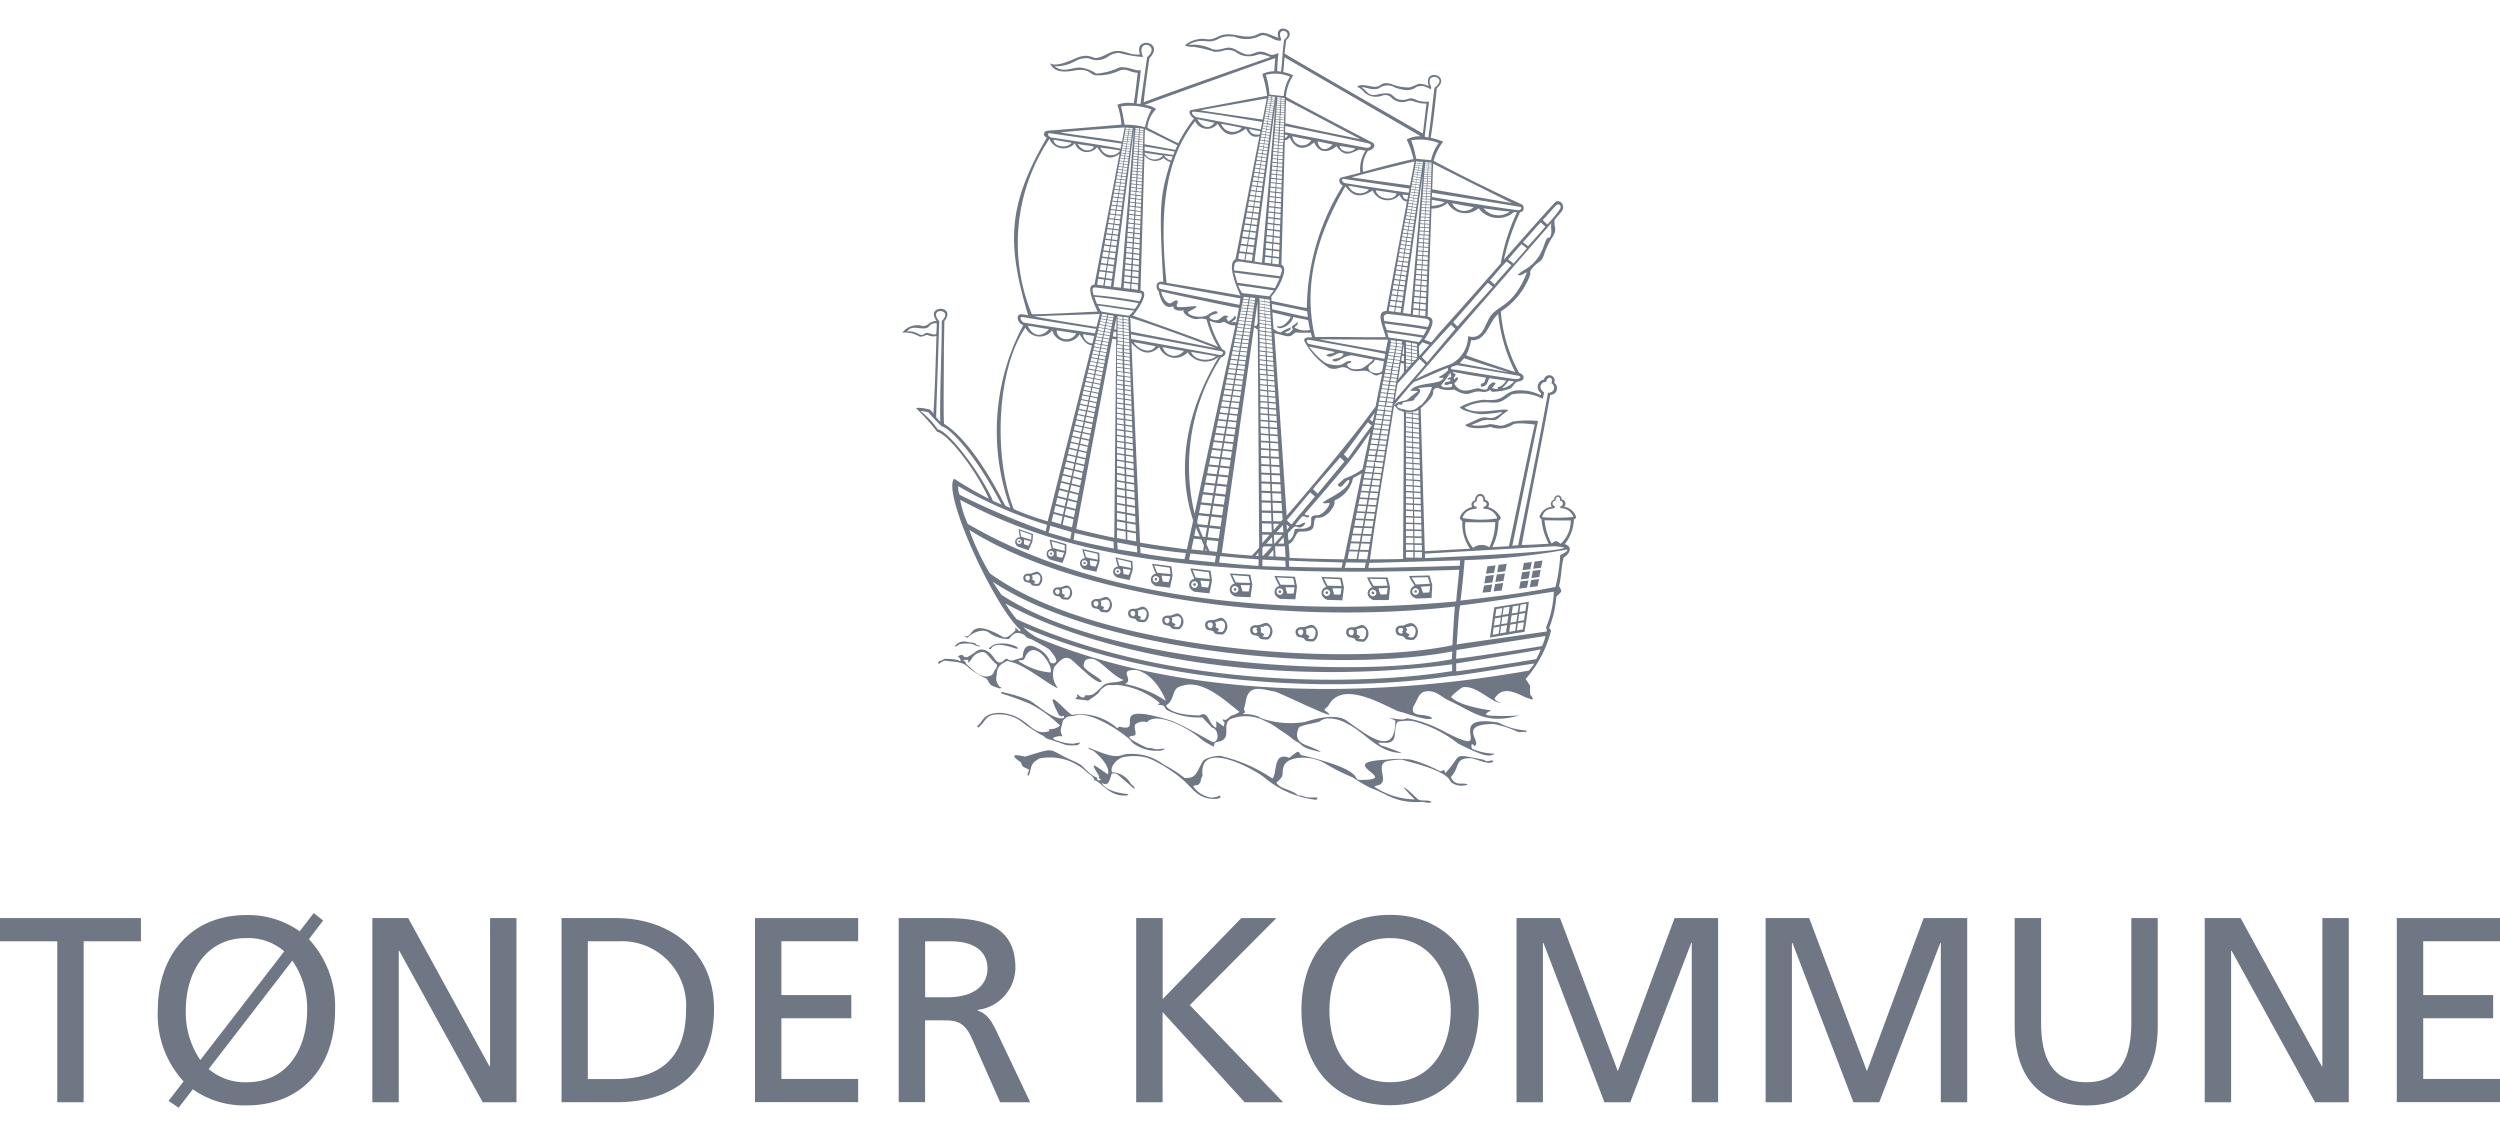
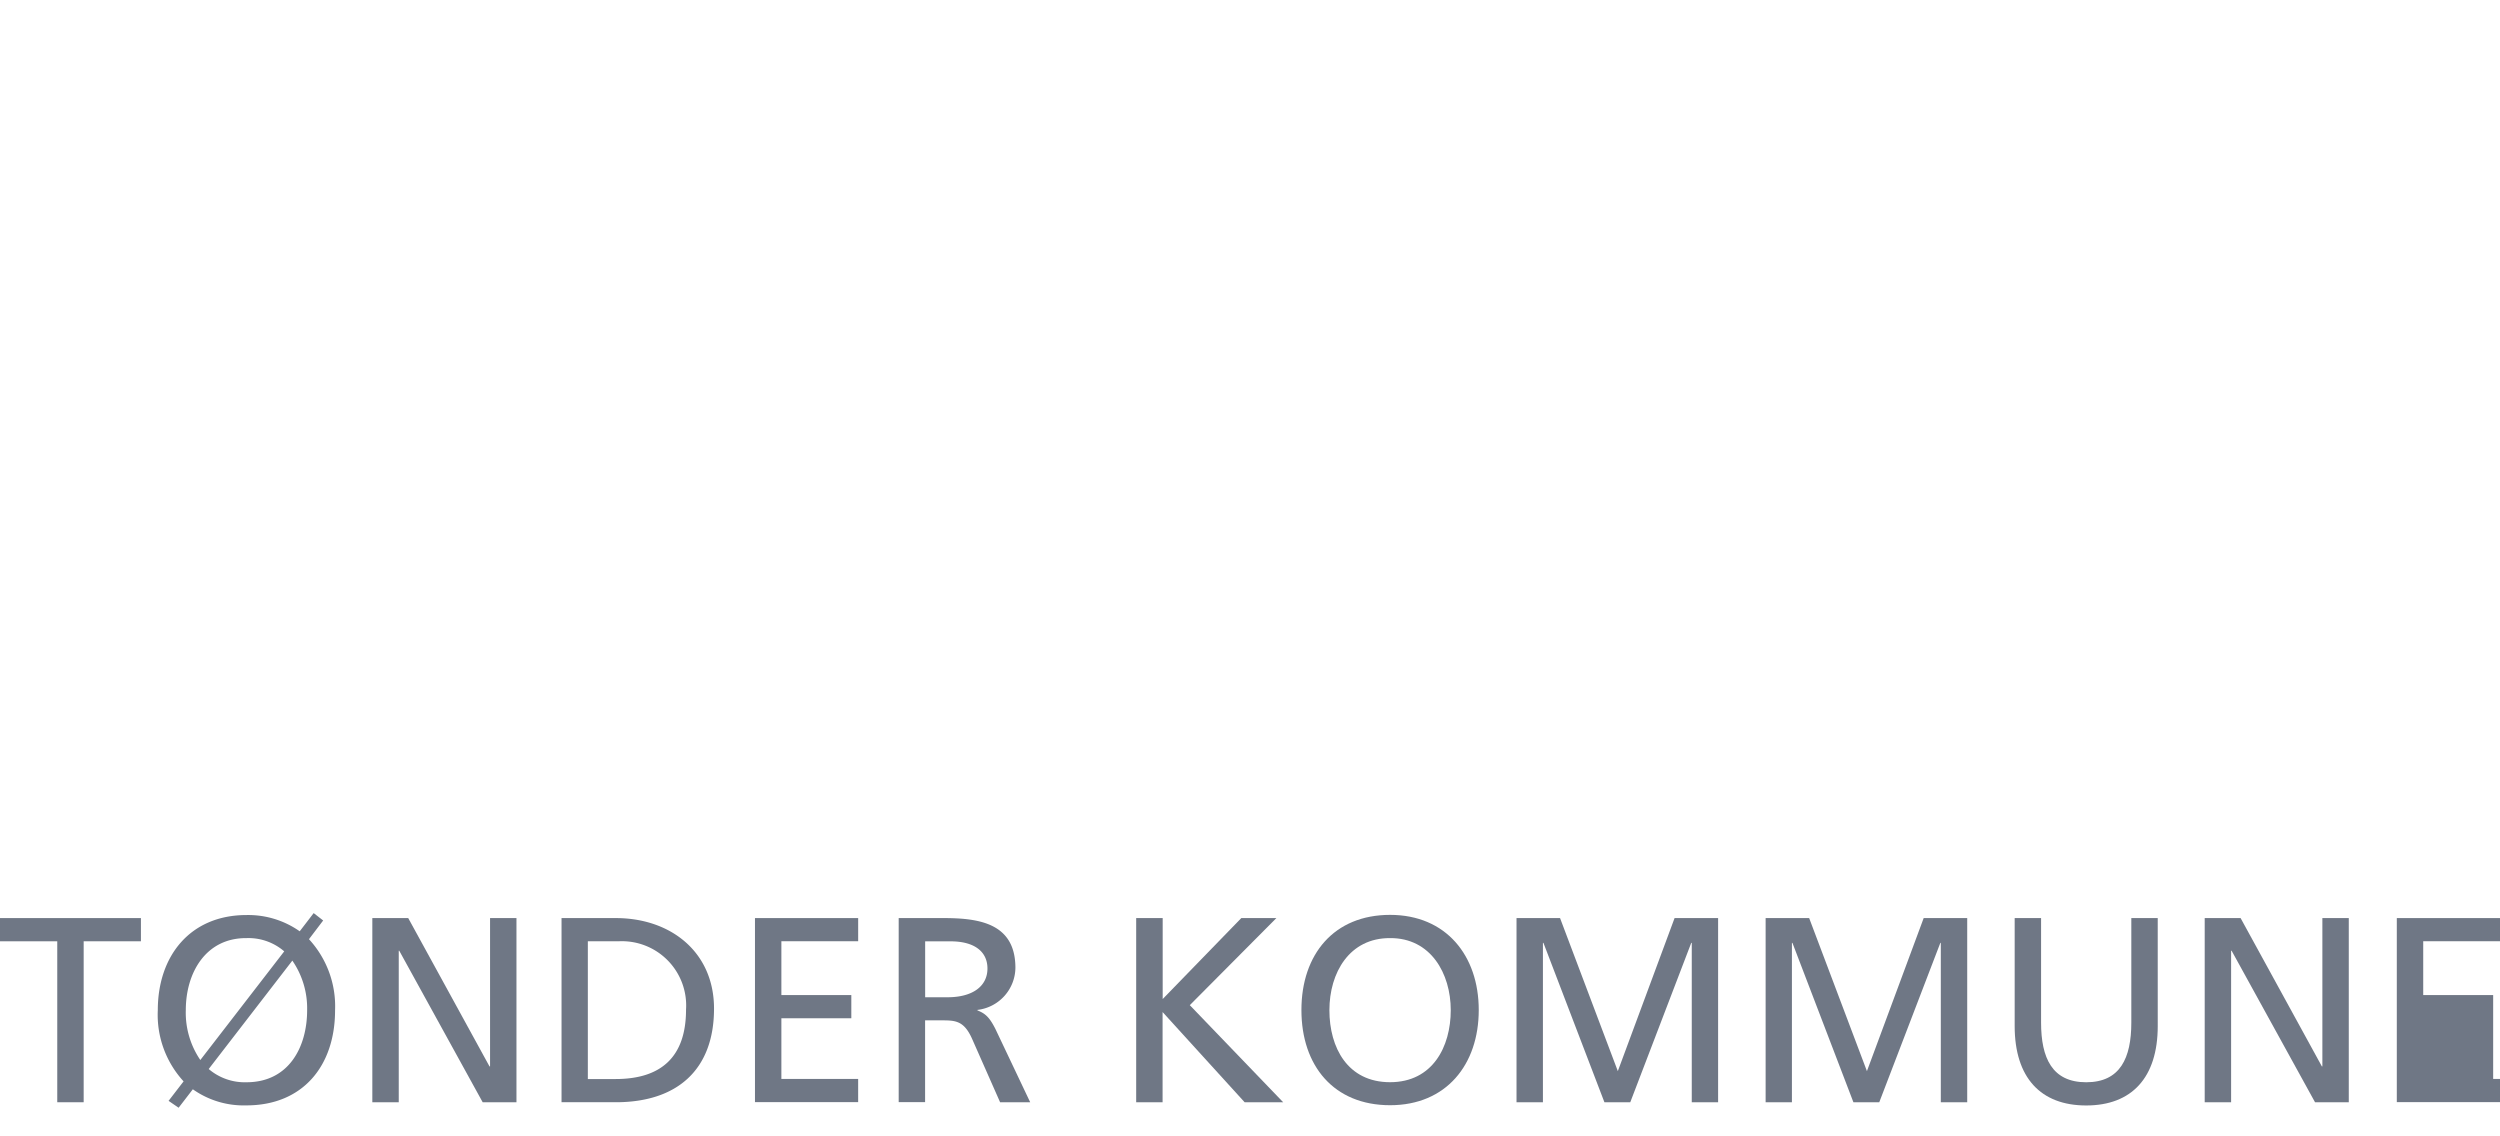
<svg xmlns="http://www.w3.org/2000/svg" id="Tønder" width="176" height="80" viewBox="0 0 176 80">
  <g id="En_linje_blå" data-name="En linje blå" transform="translate(0 2.033)">
    <g id="Group_5977" data-name="Group 5977">
      <path id="Path_10426" data-name="Path 10426" d="M4.031,64.234H0V62.6H9.921v1.633H5.89V75.565H4.031V64.234Z" fill="#6f7785" />
      <path id="Path_10427" data-name="Path 10427" d="M12.929,74.1a6.921,6.921,0,0,1-1.82-5.014c0-3.844,2.3-6.7,6.242-6.7A6.306,6.306,0,0,1,21.1,63.53l.983-1.281.668.52-1,1.317a6.965,6.965,0,0,1,1.838,5c0,3.937-2.286,6.7-6.242,6.7a6.194,6.194,0,0,1-3.772-1.134l-1,1.3-.707-.485,1.059-1.375Zm7.078-9.16a3.859,3.859,0,0,0-2.656-.93c-2.861-.018-4.271,2.434-4.271,5.072a5.912,5.912,0,0,0,1.023,3.51l5.908-7.652Zm-5.312,8.288a3.913,3.913,0,0,0,2.656.93c2.99,0,4.271-2.491,4.271-5.072a5.917,5.917,0,0,0-1.041-3.492l-5.89,7.634Z" fill="#6f7785" />
      <path id="Path_10428" data-name="Path 10428" d="M26.212,62.6h2.527l5.721,10.441H34.5V62.6h1.859V75.565H33.98L28.108,64.9h-.036V75.565H26.212Z" fill="#6f7785" />
      <path id="Path_10429" data-name="Path 10429" d="M39.532,62.6h3.826c3.844,0,6.909,2.376,6.909,6.371,0,4.347-2.638,6.593-6.909,6.593H39.532V62.593Zm1.856,11.331h1.949c3.194,0,4.96-1.543,4.96-4.885a4.525,4.525,0,0,0-4.738-4.813H41.384v9.7Z" fill="#6f7785" />
      <path id="Path_10430" data-name="Path 10430" d="M53.15,62.6h7.265V64.23H55.009v3.79h4.924v1.633H55.009v4.271h5.405v1.633H53.15V62.59Z" fill="#6f7785" />
      <path id="Path_10431" data-name="Path 10431" d="M63.272,62.6h3.177c2.563,0,5.036.409,5.036,3.51a3.022,3.022,0,0,1-2.674,2.954V69.1c.574.223.854.5,1.263,1.3l2.451,5.165H70.407l-1.988-4.5C67.844,69.8,67.231,69.8,66.244,69.8H65.127v5.757H63.268V62.59Zm1.859,5.574H66.71c1.766,0,2.807-.779,2.807-2.024,0-1.17-.89-1.913-2.6-1.913H65.131Z" fill="#6f7785" />
      <path id="Path_10432" data-name="Path 10432" d="M79.994,62.6h1.859v5.7l5.535-5.7h2.469l-6.095,6.13,6.576,6.838H87.625l-5.779-6.353v6.353H79.987V62.6Z" fill="#6f7785" />
      <path id="Path_10433" data-name="Path 10433" d="M97.862,62.374c3.937,0,6.242,2.861,6.242,6.7s-2.286,6.7-6.242,6.7-6.242-2.767-6.242-6.7,2.3-6.7,6.242-6.7Zm0,11.78c2.99,0,4.271-2.491,4.271-5.072s-1.411-5.09-4.271-5.072C95,63.993,93.59,66.445,93.59,69.083S94.872,74.154,97.862,74.154Z" fill="#6f7785" />
      <path id="Path_10434" data-name="Path 10434" d="M106.763,62.6h3.065l4.067,10.775L117.89,62.6h3.065V75.565H119.1V64.345h-.036l-4.293,11.22h-1.82l-4.293-11.22h-.036v11.22h-1.859V62.6Z" fill="#6f7785" />
      <path id="Path_10435" data-name="Path 10435" d="M124.3,62.6h3.065l4.067,10.775L135.427,62.6h3.065V75.565h-1.859V64.345H136.6L132.3,75.565h-1.82l-4.293-11.22h-.036v11.22H124.3V62.6Z" fill="#6f7785" />
      <path id="Path_10436" data-name="Path 10436" d="M151.905,70.2c0,3.64-1.838,5.592-5.036,5.592s-5.036-1.949-5.036-5.592V62.6h1.859v7.358c0,2.491.779,4.2,3.176,4.2s3.177-1.708,3.177-4.2V62.6h1.859Z" fill="#6f7785" />
      <path id="Path_10437" data-name="Path 10437" d="M155.211,62.6h2.527l5.721,10.441h.036V62.6h1.859V75.565h-2.376L157.106,64.9h-.036V75.565h-1.859Z" fill="#6f7785" />
-       <path id="Path_10438" data-name="Path 10438" d="M168.735,62.6H176V64.23h-5.405v3.79h4.924v1.633h-4.924v4.271H176v1.633h-7.265V62.59Z" fill="#6f7785" />
+       <path id="Path_10438" data-name="Path 10438" d="M168.735,62.6H176V64.23h-5.405v3.79h4.924v1.633v4.271H176v1.633h-7.265V62.59Z" fill="#6f7785" />
    </g>
-     <path id="Path_10439" data-name="Path 10439" d="M90.177,3.008c-.179-.018-.19-.029-.262-.036A12.471,12.471,0,0,1,90.008,1.7c-.427.154-.449.187-.779.032-.811-.384-.937.223-1.594.036a4.354,4.354,0,0,1-.678-.327c-.646-.319-.833.122-1.583,0a3.079,3.079,0,0,0-1.716-.309,1.781,1.781,0,0,1,1.17-.273c1.027.151.847-.477,2.1-.3A2.158,2.158,0,0,0,88.72.481c.5-.187.966.424,1.457.345.007-.054.011-.065.014-.118-.416-.948.991-.556.212.057C90.277,1.54,90.285,2.3,90.18,3m-9.9,2.29a2.164,2.164,0,0,0-.262-.029c.28-2.179.176-1.245.3-2.362-.309.129-1.123-.373-1.622-.136a4.4,4.4,0,0,1-1.518.384,2.538,2.538,0,0,0-1.159-.427c-.686.025-1.163.384-1.784-.086a2.813,2.813,0,0,0,1.536-.406,1.65,1.65,0,0,1,.883-.158,1.321,1.321,0,0,0,1.4-.158,1.519,1.519,0,0,1,.732-.223,8.215,8.215,0,0,0,1.687.291c-.585-1.385,1.324-.872.284.007,0,.018-.456,3.194-.47,3.306ZM100.3,7.6c.032-.352.219-1.852.309-2.48a2.246,2.246,0,0,1-.775-.068c-.689-.319-.592-.065-1.044-.054-.646.022-.657-.377-1.016-.452a2.4,2.4,0,0,0-.843.086c-.614.122-.646-.226-1.055-.5.158-.115.646.244,1.2.057a.993.993,0,0,1,1.134-.057c.642.2.962.258,1.364.05.485-.352.887-.054,1.163.072.011-.065.007-.072.022-.165-.585-1.145,1.335-.732.23.05-.054.337-.312,2.828-.434,3.507-.154-.025-.162-.043-.251-.054ZM89.111,3.238a2.707,2.707,0,0,1,1.7.122,3.038,3.038,0,0,0-.434,1.371c-.549-.047-.441-.047-1-.1a6.391,6.391,0,0,0-.266-1.4ZM84.29,6.353c.226.054.983.208,1.2.262C84.99,7.283,84.416,6.633,84.29,6.353Zm-5.122.395a12.053,12.053,0,0,0-.251-1.289,4.549,4.549,0,0,1,2.146.208,4.45,4.45,0,0,0-.456,1.256A5.148,5.148,0,0,0,79.169,6.748Zm6.8-.065c.215.036,1.238.226,1.457.284A.862.862,0,0,1,85.97,6.683Zm5.014.876c.183.054,1.105.237,1.332.273A.709.709,0,0,1,90.984,7.559ZM74.172,7.8c.144.025,1.113.2,1.271.219C75.134,8.442,74.18,8.313,74.172,7.8Zm1.7.3c.363.075.808.115,1.134.183C76.9,8.629,76.218,8.711,75.87,8.1Zm16.891-.179c.176.029.847.183,1.052.219C93.393,8.647,92.858,8.546,92.761,7.918Zm1.558.316c.129.029.983.158,1.105.187C95,8.848,94.308,8.582,94.319,8.234Zm6.428,1.012c-.553-.072-.452-.036-1.052-.108a7.35,7.35,0,0,0-.348-1.3,3.8,3.8,0,0,1,1.938.194,3.123,3.123,0,0,0-.542,1.213Zm-5.825,1.795c.269.039,1.278.23,1.454.262A.889.889,0,0,1,94.922,11.041Zm1.935.323c.434.068.887.118,1.464.226C98.163,12.135,96.989,12.031,96.857,11.364Zm5.366.912c.467.072.887.187,1.522.266A.953.953,0,0,1,102.222,12.275Zm2.215.355c.319.047,1.418.2,1.859.223A1.366,1.366,0,0,1,104.437,12.631Zm4.494,1.134-.327-.309c.24-.244.718-.815.969-1.052.144-.154.452.05.194.352a9.231,9.231,0,0,1-.836,1.009ZM107.578,15.3l-.363-.273c.2-.223,1.123-1.289,1.263-1.407a2.878,2.878,0,0,0,.316.294c-.273.345-1.016,1.152-1.217,1.385Zm-1.03,1.228c-.14-.136-.244-.187-.37-.294.072-.093.829-.976.937-1.077l.373.287c-.068.1-.9,1.027-.94,1.088ZM86.878,17c.011-.363-.029-.686.474-.61l2.6.377c.459.022.262.345.169.646-1.389-.169-1.981-.262-3.241-.409Zm.24.883c-.036-.075-.194-.625-.212-.725.675.083,2.211.305,3.177.409-.108.244-.262.549-.327.682-.258-.022-2.154-.327-2.635-.366Zm.047.176c.345.029,2.286.323,2.505.352-.126.2-.14.176-.312.416-.617-.065-1.278-.162-1.913-.226A2.911,2.911,0,0,1,87.165,18.061Zm17.928.111c-.23.223-2.333,2.6-2.491,2.775a2.165,2.165,0,0,1-.291-.305c.3-.337,2.294-2.609,2.434-2.771ZM77.087,18.2c.689.075,2.652.348,3.212.409.215.011-.057.564-.083.564A31.506,31.506,0,0,0,77,18.74c-.05-.126-.183-.567.086-.535Zm10.247.775c-.022.072-.068.4-.083.452-.983-.2-4.695-.93-5.549-1.127-.158-.036-.2-.355.025-.327.341.047,3.607.66,5.61,1Zm-10.039.506c.772.086,1.658.266,2.548.352-.054.047-.28.294-.345.359-.621-.072-1.464-.2-1.971-.294a3.483,3.483,0,0,1-.23-.416ZM66.3,20.567c0,2.1-.14,4.817-.108,7.092-.147-.154-.151-.183-.287-.312.007-.366.2-6.138.219-6.766-.869-1,1.077-.9.176-.018Zm-.887.363a.558.558,0,0,1,.528-.2c.014.183-.014.449-.025.729-.144.144-.427-.036-.617-.054-.294-.032-.223.305-.693.039a1.378,1.378,0,0,0-.75-.147c.42-.581,1.2.075,1.561-.37Zm32.041-.366c-.014-.133-.194-.535.377-.485.427.054,1.773.208,2.469.316.578.065.237.474.219.6-1.744-.291-1.708-.237-3.069-.431Zm2.993.6a4.537,4.537,0,0,1-.24.416c-.926-.147-1.888-.28-2.577-.38-.057-.187-.065-.136-.162-.459.754.09,2.114.276,2.979.424Zm-28.1-.269c.309.039,1.188.212,1.49.24C73.523,21.586,72.78,21.841,72.353,20.89Zm2.042.33c.266.039,1.138.179,1.375.212C75.36,22.153,74.345,21.837,74.395,21.22Zm23.366.506a3.442,3.442,0,0,0-.1-.363c.639.083,1.841.262,2.491.363-.09.126-.172.212-.251.319C98.734,21.859,98.906,21.887,97.761,21.726Zm-5.621.158c.237.011,5.251.944,5.395.994l-.065.345c-.37-.057-4.971-.962-5.334-1.055-.075-.039-.266-.305.007-.28Zm.725-.036,4.853.029-.165.822c-.266-.05-3.313-.574-4.688-.851Zm7.057,1.17-.029-.664.248-.294.485.176-.7.782Zm-20.107-.969c.7.118.912.176,1.547.284C80.945,22.989,80.023,22.472,79.815,22.049Zm12.344.312c.284.068,1.622.33,1.813.38-.255.2-.33.018-.6.248.47.291.7-.341,1.217-.129-.1.38-.542.276-.8.438.309.373.693-.312,1.389-.323.154.039,1.5.287,1.518.3a4.456,4.456,0,0,1-.811.628c-.327.083-.93.129-1.055-.294.136-.1.273-.054.309-.233-.635-.036-.42.51-1.63.208-.474-.118-1.2-1.023-1.35-1.224ZM81.85,22.4c.441.1,1.044.208,1.493.266A.84.84,0,0,1,81.85,22.4Zm2.006.337c.187.039,1.633.28,1.741.305C85.31,23.409,84.093,23.424,83.856,22.738Zm16.076.506a4.626,4.626,0,0,1,.416.388l-2.157,2.5.2-1.163,1.536-1.719Zm2.839.291c.068-.1.244-.255.3-.348.384.129,2.638.847,3.159,1-.014,0-3.295-.607-3.456-.65Zm-5.337-.129c-.039.187-.09.485-.14.7-.51.4-1.332-.172-.765-.5a.687.687,0,0,0,.273-.319Zm2.66-.291c.183-.258,1.834-2.049,2.06-2.283.19.187.072.068.3.294-.118.136-1.734,2.049-1.981,2.351-.115-.093-.251-.248-.373-.363Zm5.018,1.762c-.14.083-.345.233-.373.391-.05.262-.524.05-.668.036-.33-.029-1.177.546-1.691-.319.115-.169.305-.28.248-.449-.126-.014-.144.075-.244.144-.108-.147.007-.061.093-.377-.176-.1-.133-.007-.2-.165.912.19,1.576.3,2.337.416-.179.6-.176.24-.377.51l.043.136c.524-.09.373-.334.589-.607.531.083.843.118,1.163.172a1.116,1.116,0,0,1-.284.323c-.294.226-.327.022-.3.248-.158.061-.24-.025-.409-.043.273-.373.355-.345.068-.413Zm-3.227-.226c.136.079.118-.007.251.065-.072.24-.4.014-.445.305.2.147.226-.043.538-.022.022.266-.1.237-.341.237-.194,0-.334.025-.441-.147a5.126,5.126,0,0,0,.65-.89l.075.3c-.136.1-.158-.007-.287.151Zm4.584,11.733c.6-2.929,1.163-5.685,1.809-8.779a7.323,7.323,0,0,0-1.777.039c-.969.452-.765.262-1.6.179a3.581,3.581,0,0,1-1.342.079l.747-.309c.747-.2.843.172,1.3-.291.2-.194.542-.395.585-.459-.406-.19-2.3.416-3.094-.179a3.215,3.215,0,0,1,1.719-.37c.8.072.926-.061,1.6-.553a3.219,3.219,0,0,1,2.193.305c.054-.223.072-.355.1-.449-.506-.334-.176-.779.136-.739.086-.445.549-.37.373.086.23.126.363.621-.24.689-.664,3.636-1.364,7.089-2.1,10.718a3.847,3.847,0,0,0-.4.036Zm-3.916-12.372c-.287-.05-.553-.029-.327-.23l.355-.108,4.264.736c.37.065.129.266-.1.244-.187.022-3.934-.6-4.192-.646Zm3.184,1.289a2.746,2.746,0,0,0,.463-.528l.391.043A1.379,1.379,0,0,1,105.736,25.3ZM92.765,32.716l-.33-.312c.215-.294,1.619-1.87,1.913-2.243.022.057.2.162.294.3-.223.266-1.748,2.1-1.877,2.258ZM64.79,26.9a2.2,2.2,0,0,1,.578.1,10.8,10.8,0,0,0,.933.983c.549.118,2.294,1.838,4.21,5.513-.072-.043-.384-.162-.61-.273-.689-1.644-3.015-4.874-3.88-5.029a5.881,5.881,0,0,0-1.231-1.3Zm26.133,7.993a3.177,3.177,0,0,1-.334-.312c.287-.3,1.45-1.726,1.651-1.953.118.111.215.187.33.294-.524.628-1.131,1.324-1.647,1.971Zm13.51-1.619c.377.075.219.37-.025.388l.057.126a.971.971,0,0,1,.944.671,7.266,7.266,0,0,1-2.448-.025c.1-.258.23-.585.962-.653l.068-.122c-.33-.022-.323-.327-.022-.395-.039-.524.517-.51.459.011Zm5.388-.057a.2.2,0,1,1,.014.4.334.334,0,0,0,.032.129.939.939,0,0,1,.9.617,13.285,13.285,0,0,1-2.2.014c.068-.226.162-.585.854-.628l.072-.136a.2.2,0,1,1,.014-.4c0-.359.355-.37.316,0Zm.761,1.389a2.22,2.22,0,0,1-.711,1.644c-.355-.266-.334-.215-.646-.025a4.417,4.417,0,0,1-.492-1.63S109.523,34.611,110.582,34.608Zm-7.415.118c1.472.029.944.018,2.1,0a4.212,4.212,0,0,1-.42,1.77.98.98,0,0,0-1.138.039,2.3,2.3,0,0,1-.546-1.809Zm-29.22.258,1.486.438-.083.488-1.525-.441ZM103.105,37.4a46.9,46.9,0,0,0,7.121-.732c.083-.043.14-.007.093.086a1.884,1.884,0,0,1-.481.287,11.026,11.026,0,0,1-.337,2.25c-2.143.406-3.327.571-6.683.958.061-.337.287-2.627.287-2.85Zm-24.694-.815c-1.062-.208-2.082-.427-2.832-.617.05-.24.018-.2.086-.481.768.19,1.608.377,2.731.621,0,.24.011.294.014.481Zm1.647.276c-.183-.036-1.192-.19-1.375-.226,0-.219-.018-.251-.022-.477.169.032,1.2.226,1.382.262,0,.129.014.287.014.441Zm.208-.4c1.278.223,2.523.384,3.216.438-.065.424-.061.226-.09.438-.8-.068-1.935-.233-3.1-.431-.007-.151-.007-.244-.025-.445Zm3.532.474,1.8.172-.068.452-1.813-.183Zm12.6.653c.851,0,5.829-.165,6.4-.169a1.9,1.9,0,0,0-.022.37c-.395.036-5.714.165-6.443.158Zm5.854,5.8c-7.15,1.536-24.938.463-32.573-5.061a17.218,17.218,0,0,1-1.439-3.054c7.3,4.605,21.93,6.8,34.191,5.395-.057.323-.165,2.516-.183,2.721Zm2.362-5.029.1-.52.574-.072-.108.524-.574.068Zm-34.737.556c7.419,4.928,23.887,6.522,32.364,4.914-.011.122-.022.391-.036.546-6.963,1.357-24.213.406-31.7-4.537-.183-.24-.424-.65-.625-.922ZM105.2,40.724c-.126.754-.23,1.726-.312,2.128.79-.122,1.669-.294,2.43-.4.072-.255.276-1.813.316-2.125.018,0-1.8.3-2.437.395Zm4.189-1.109a7.163,7.163,0,0,1-.546,2.52c.079.323.065.266.032.287s-5.94.84-6.324.915c.025-.219.147-2.588.255-2.746,2.315-.284,4.25-.61,6.583-.973Zm-.822,3.83c-.732.136-5.3.829-6.052.9-.007-.269.025-.47.022-.614.018-.007,6.073-.976,6.27-.983a4.429,4.429,0,0,1-.244.7ZM71.685,44.493c.147-.108.319.036.449-.172.646-1.633,2.107.621,1.809.991a4.805,4.805,0,0,1-2.261-.818Zm-3.661.215c-.061-.09.029-.057-.158-.226-.05-.043-.014,0-.065-.061h.355c.029.136-.007.043,0,.2.255-.136.237-.459.675-.664.664-.309.635.233,1.36.8a.509.509,0,0,1-.151.373c-.057.011-.054.291-.273.388-.7.312-1.289-.42-1.744-.811Zm14.056,2.6A7.912,7.912,0,0,0,79.2,46.122c.693-.334-.592-1.034.815-.983,1.407.337,2.06,2.164,2.06,2.164Zm5.176.775a1.831,1.831,0,0,1-.585.273l-.377.3c-.047,0-.409-.176-.072.194-.065.118-.036.136-.05.273-.865-.625-.431-.341-.564.079-.578-.291-.5-1.238-1.156-.872-.653,0-1.931-.079-2.358-.653.043-.115.151-.144.24-.251a1.708,1.708,0,0,0,.269-.564c.179-.524.33-.531.714-.639,1.418-.4,3.015,1.145,3.941,1.859Zm-4.3-40.035A9.447,9.447,0,0,1,84.061,6.31c-.258-.154-.477-.542-.183-.6.5-.093,1.848-.352,5.326-1a8.593,8.593,0,0,0-.337-1.529,1.983,1.983,0,0,1,.843-.2l.065-.922c-.693.233-9.171,3.263-9.2,3.3a1.4,1.4,0,0,1,.815.291,2.119,2.119,0,0,0-.61,1.321c.363.172,1.6.822,2.168,1.08ZM84.66,52.59c-.294-2.577,3.392-.6,4.307.075a6.843,6.843,0,0,0,3.711,1.612l.083-.158c-.488-.047-.578.065-1.048-.111a1.057,1.057,0,0,0-.334-.047c-.438-.431-1.253-.424-1.522-.9.7-.564.287-.617.542-1.2.187-.427.858-.553,1.281-.553a3.192,3.192,0,0,1,1.493.341A14.927,14.927,0,0,0,95.238,52.7a12,12,0,0,0,1.213.725c1.037.352,1.551.9,2.911,1,.23.018.524,0,.761,0s.449.136.66,0c-.276-.215-.754.039-1.052-.266-.169-.172-.775-.775-.922-.761a11.244,11.244,0,0,0,.79.847,5.281,5.281,0,0,1-2.843-.89c.194-.154.406-.043.567-.341.2-.37-.4-1.271.312-1.454a4.3,4.3,0,0,1,1.105-.111c.1.093,2.552.567,3.223,1.306.169.183.118.266.348.38a1.157,1.157,0,0,0,1.023.054c-.431-.169-.858.172-1.2-.517.682-.693.223-1.328,1.378-1.328.37,0,1.342.56,1.63.212-.054-.039.054-.018-.09-.05-.1-.022-.233.047-.33.047-.183,0-.136-.05-.305-.108-2.344-.459-1.4-.363-2.67.944-.079-.136.014-.075-.083-.208-.183.039-.172.129-.395.022a10.186,10.186,0,0,0-1.938-.761,7.543,7.543,0,0,0-1.809.011c-3.683.187,1.281,1.432-1.762,1.421-.682,0,.635-.585-3.973-1.708-.571-.054-.025-.675-1.016.154-1.181-.477-.833,1.088-1.192,1.457a10.876,10.876,0,0,0-3.69-1.6,2.425,2.425,0,0,0-1.131.287c-.384.467-.47,1.306-1.163,1.263l-.194.014a9.422,9.422,0,0,0-1.482-.955,3.73,3.73,0,0,0-2.746-.714c-.625.237-1.023.154-2.563-.485.057.151.223.172.355.23.007,0,1.2.926,1.044,1.644a.061.061,0,0,1-.007.018c-.826-.517-1.414-1.116-.657.068.118.187-.129.136.2.316-.219.047-.3.118-.312-.162-.33-.05-.851-.621-1.109-.861a3.444,3.444,0,0,0-.538-.291c-2-.876-1.091-1.016-3.435-.312-1.009-.251-.869-.011-.345.352.187.129.029.223.255.37.126.083.291.126.409.219-.248.319-.083.772.1-.1a.822.822,0,0,1,.391-.578c.162-.083.043-.075.212-.133a3.756,3.756,0,0,1,3.277.9c.187.194.56.334.585.628.449.072,1,1.077,2.071,1.077.147,0,.255.029.341-.1-.581-.05-1.63-.23-1.888-.808.506.366.589-.312.707-.628a.454.454,0,0,1,.47.108c.172.129,1.12.973,1.134.976,0-.219-.154-.244-.284-.409a1.555,1.555,0,0,0-1.3-.775c-.158-.434.363-.926.736-1.052a3.633,3.633,0,0,1,1.766.039,4.721,4.721,0,0,1,.711.327,9.649,9.649,0,0,1,1.845,1.271c.739.7,1.062,1.289,2.172,1.289a.726.726,0,0,0,.416-.1c-.032-.115.022-.032-.083-.136a1.027,1.027,0,0,1-.646.133,1.846,1.846,0,0,1-1.2-.786c.19-.151.3,0,.449-.208.1-.129.061-.287.2-.517ZM77.984,41.076a.615.615,0,0,0,.086-.991c-.266-.251-.452.068-.8.05-.434-.025-.506.28-.413.488.075.162.179.162.334.194.424.086-.029.262.793.262Zm-.854-.782c.3-.043.2.348.065.373C76.932,40.649,76.922,40.293,77.13,40.293Zm.348-.018a2.02,2.02,0,0,1,.434-.108c.226.086.248.266.194.5-.126.345-.223.237-.5.208.226-.169.115-.151-.086-.273-.032-.1.054-.219-.05-.33ZM67.213,43.48c.359-.007-.007-.208.9-.208.546,0,.5.208.9.208-.108-.147-.065-.014-.215-.1-.258-.144.169-.09-.711-.223a.779.779,0,0,0-.872.319Zm35.509-5.405c-.022.51-.083.815-.208,2.233-10.549.966-24.407.363-34.385-5.459a7.373,7.373,0,0,1-.535-1.7c6.927,3.733,15.875,5.6,35.128,4.928ZM90.1,39.525a.093.093,0,1,1-.09.093A.092.092,0,0,1,90.1,39.525Zm-.38-1.019a5.019,5.019,0,0,0,.341.714.434.434,0,0,0-.151.775.467.467,0,0,0,.251.133c.352.014.826.025,1.037.032.047-.459.09-.639.108-.919-.05-.226-.09-.445-.147-.668-.2-.014-1.346-.061-1.439-.065Zm.172.108c.126.014.98.054,1.145.065.054.212.054.233.108.467-.571-.011-.513,0-1-.022-.047-.129-.2-.388-.251-.51Zm1.249.7c-.032.136-.047.348-.083.441-.2,0-.2,0-.434-.007-.029-.05-.1-.352-.129-.434h.65Zm-1.105.079a.256.256,0,0,1,.3.176.246.246,0,0,1-.018.144.316.316,0,0,1-.093.1.224.224,0,0,1-.276-.022.241.241,0,0,1-.083-.212.237.237,0,0,1,.169-.187Zm-3.083-.029a.088.088,0,0,1,.086.1.094.094,0,0,1-.09.093.088.088,0,0,1-.086-.1A.094.094,0,0,1,86.95,39.364Zm-.366-1.027a5.417,5.417,0,0,0,.327.718.433.433,0,0,0-.165.772.47.47,0,0,0,.251.136c.352.022.826.039,1.037.05.054-.456.1-.635.122-.915-.047-.226-.083-.445-.136-.671-.2-.018-1.346-.086-1.439-.09Zm.172.115c.122.014.98.072,1.145.086.05.212.05.233.1.467-.571-.018-.513-.007-1-.039C86.954,38.836,86.8,38.574,86.756,38.452Zm1.238.718a4.231,4.231,0,0,1-.09.438c-.2,0-.2,0-.434-.014a4.154,4.154,0,0,1-.122-.438c.355.007.531.007.65.011Zm-1.109.061a.251.251,0,0,1,.294.183.246.246,0,0,1-.018.144.258.258,0,0,1-.1.1.22.22,0,0,1-.276-.025.252.252,0,0,1-.079-.215.247.247,0,0,1,.172-.187ZM84.1,39.023a.094.094,0,1,1-.1.086A.093.093,0,0,1,84.1,39.023Zm-.3-1.044a5.034,5.034,0,0,0,.284.736.435.435,0,0,0-.212.761.457.457,0,0,0,.24.151c.348.043.822.09,1.034.111.083-.452.14-.628.176-.908-.032-.23-.057-.449-.093-.678-.2-.032-1.339-.165-1.432-.176Zm.162.122c.122.022.973.129,1.138.154.039.215.036.237.068.47-.567-.054-.51-.039-1-.1-.036-.133-.169-.4-.208-.528Zm1.2.79c-.043.133-.072.341-.118.434-.2-.011-.2-.014-.434-.039-.025-.05-.079-.359-.1-.445.352.029.531.039.646.05Zm-1.113,0a.258.258,0,0,1,.284.2.221.221,0,0,1-.029.14.325.325,0,0,1-.1.1.218.218,0,0,1-.273-.043.24.24,0,0,1-.065-.219.246.246,0,0,1,.183-.176Zm-2.663-.237a.084.084,0,0,1,.075.1.088.088,0,0,1-.093.083.084.084,0,0,1-.075-.1A.088.088,0,0,1,81.376,38.649Zm-.276-.994a4.573,4.573,0,0,0,.262.7.412.412,0,0,0-.208.721.42.42,0,0,0,.226.144c.33.043.779.093.98.115.083-.431.136-.6.176-.858-.029-.219-.05-.427-.083-.646-.19-.032-1.271-.169-1.357-.179Zm.154.115c.115.022.922.133,1.08.158.036.2.032.223.061.449-.538-.057-.485-.043-.948-.1C81.415,38.147,81.29,37.888,81.254,37.77Zm1.127.765a4.245,4.245,0,0,1-.115.409c-.194-.011-.19-.014-.413-.039a3.66,3.66,0,0,1-.086-.424C82.1,38.513,82.27,38.524,82.381,38.534Zm-1.055-.014a.248.248,0,0,1,.269.19.221.221,0,0,1-.029.133.336.336,0,0,1-.1.09.208.208,0,0,1-.258-.043.241.241,0,0,1-.061-.208.235.235,0,0,1,.176-.165ZM78.7,38.114a.08.08,0,1,1-.09.065A.077.077,0,0,1,78.7,38.114Zm-.169-.908a4.008,4.008,0,0,0,.179.646.368.368,0,0,0-.24.625.41.41,0,0,0,.19.147c.291.065.686.144.865.179.108-.377.169-.52.223-.75-.007-.2-.011-.384-.025-.581-.169-.043-1.116-.251-1.2-.266Zm.129.115c.1.029.811.19.948.226.014.187.011.2.022.406-.474-.093-.427-.075-.836-.169-.022-.115-.111-.355-.133-.463Zm.94.768a3.74,3.74,0,0,1-.136.355c-.172-.025-.169-.029-.363-.068-.018-.047-.036-.309-.047-.384.294.054.445.075.542.1ZM78.666,38a.215.215,0,0,1,.223.19.2.2,0,0,1-.036.118.27.27,0,0,1-.093.072.184.184,0,0,1-.226-.057.2.2,0,0,1-.036-.19A.214.214,0,0,1,78.666,38Zm-2.3-.474a.08.08,0,1,1-.09.065A.077.077,0,0,1,76.365,37.522Zm-.169-.908a4.008,4.008,0,0,0,.179.646.368.368,0,0,0-.24.625.41.41,0,0,0,.19.147c.291.065.686.144.865.179.108-.377.169-.52.223-.75-.007-.2-.011-.384-.025-.581-.169-.043-1.116-.251-1.2-.266Zm.126.118c.1.029.811.19.948.226.014.187.011.2.022.406-.474-.09-.427-.075-.836-.169-.022-.115-.111-.355-.133-.463Zm.944.765a3.74,3.74,0,0,1-.136.355c-.172-.025-.169-.029-.363-.068-.018-.047-.036-.309-.047-.384.294.054.445.075.542.1Zm-.937-.093a.215.215,0,0,1,.223.19.2.2,0,0,1-.036.118.27.27,0,0,1-.093.072.184.184,0,0,1-.226-.057.194.194,0,0,1,.129-.323Zm-2.311-.542a.081.081,0,0,1,.057.093.078.078,0,0,1-.093.061.079.079,0,0,1,.036-.154Zm-.122-.915a4.311,4.311,0,0,0,.144.653.367.367,0,0,0-.273.61.386.386,0,0,0,.183.158c.287.079.678.179.854.226.126-.37.2-.51.262-.739,0-.2.011-.384.007-.581-.165-.054-1.1-.309-1.177-.33Zm.122.122c.1.036.8.233.937.276,0,.187,0,.2,0,.406-.47-.118-.424-.1-.826-.212-.014-.115-.093-.359-.108-.467Zm.9.815a3.682,3.682,0,0,1-.154.348c-.169-.036-.165-.036-.359-.09-.014-.047-.022-.309-.025-.384C74.671,36.83,74.822,36.858,74.919,36.883Zm-.933-.144a.2.2,0,0,1,.172.319.277.277,0,0,1-.1.068.183.183,0,0,1-.223-.072.214.214,0,0,1-.029-.19.2.2,0,0,1,.176-.122Zm-2.215-.725a.069.069,0,1,1-.083.047A.068.068,0,0,1,71.771,36.015Zm-.054-.808a3.5,3.5,0,0,0,.09.581.324.324,0,0,0-.273.52.316.316,0,0,0,.151.147c.248.086.581.194.732.244.129-.316.2-.434.269-.632.011-.172.029-.337.036-.506-.14-.054-.948-.33-1.012-.352Zm.1.115c.086.036.686.248.8.291-.007.162-.011.176-.022.355-.4-.129-.366-.108-.711-.23-.007-.1-.061-.319-.068-.416Zm.743.761a3.1,3.1,0,0,1-.154.294c-.147-.039-.144-.043-.309-.1-.011-.039,0-.273,0-.337C72.349,36.018,72.478,36.054,72.561,36.083Zm-.808-.176a.192.192,0,0,1,.176.19.153.153,0,0,1-.043.1.222.222,0,0,1-.09.054.161.161,0,0,1-.19-.075A.183.183,0,0,1,71.592,36a.174.174,0,0,1,.162-.1Zm21.654,3.686a.093.093,0,1,1-.09.093A.092.092,0,0,1,93.407,39.593Zm-.38-1.019a4.8,4.8,0,0,0,.341.711.434.434,0,0,0-.151.775.467.467,0,0,0,.251.133c.352.014.826.025,1.037.032.047-.459.09-.639.108-.919-.05-.226-.09-.445-.147-.668-.2-.014-1.346-.061-1.439-.065Zm.172.108c.126.014.98.054,1.145.065.054.212.054.233.108.467-.571-.011-.513,0-1-.022-.047-.129-.2-.388-.251-.51Zm1.249.7c-.032.136-.047.348-.083.441-.2,0-.2,0-.434-.007-.029-.05-.1-.352-.129-.434h.65Zm-1.109.083a.256.256,0,0,1,.3.176.246.246,0,0,1-.018.144.316.316,0,0,1-.093.1.219.219,0,0,1-.276-.022.241.241,0,0,1-.083-.212.237.237,0,0,1,.169-.187Zm3.316.144a.094.094,0,0,1,.093.09.092.092,0,0,1-.086.1.094.094,0,0,1-.093-.09A.092.092,0,0,1,96.656,39.6Zm-.416-1a4.794,4.794,0,0,0,.366.7.433.433,0,0,0-.126.779.448.448,0,0,0,.258.122c.352,0,.826,0,1.041-.007.029-.459.068-.639.075-.919-.057-.226-.108-.441-.169-.664-.2-.007-1.35-.014-1.439-.014Zm.176.1c.126.007.983.018,1.149.025.061.208.061.23.122.459-.571.011-.513.018-1,.011-.05-.126-.215-.38-.269-.5Zm1.274.653a3.848,3.848,0,0,1-.068.441c-.2.011-.2.007-.434.011-.032-.047-.118-.348-.147-.431.355-.011.531-.022.65-.022Zm-1.105.118a.256.256,0,0,1,.305.165.226.226,0,0,1-.011.144.313.313,0,0,1-.09.108.22.22,0,0,1-.276-.011.229.229,0,0,1,.072-.4Zm-21.378.7a.567.567,0,0,0,.079-.912c-.244-.23-.416.061-.736.043-.4-.022-.467.255-.377.449.068.151.165.147.309.179.388.079-.025.24.729.24Zm-.786-.718c.273-.039.187.319.057.341C74.237,39.784,74.226,39.457,74.42,39.46Zm.319-.018a1.892,1.892,0,0,1,.4-.1c.208.079.226.244.179.463-.115.316-.2.219-.456.19.2-.154.1-.14-.079-.251-.029-.093.05-.2-.043-.3Zm-1.63-.23a.569.569,0,0,0,.079-.912c-.244-.23-.416.061-.736.047-.4-.022-.467.255-.377.449.068.151.165.147.309.176.391.079-.025.24.729.24Zm-.786-.718c.273-.039.187.319.057.341C72.141,38.818,72.13,38.491,72.324,38.495Zm.319-.018a1.892,1.892,0,0,1,.4-.1c.208.079.226.244.179.463-.115.316-.2.219-.456.19.2-.154.1-.14-.079-.251-.029-.093.05-.2-.043-.3Zm7.939,3.284a.615.615,0,0,0,.086-.991c-.266-.251-.452.068-.8.05-.434-.025-.506.28-.413.488.075.162.179.162.334.194.424.086-.029.262.793.262Zm-.854-.779c.3-.043.2.348.065.373C79.531,41.338,79.52,40.982,79.729,40.982Zm.348-.022a2.02,2.02,0,0,1,.434-.108c.226.086.248.266.194.5-.126.345-.223.237-.5.208.226-.169.115-.151-.083-.273C80.095,41.187,80.181,41.072,80.077,40.961Zm2.936,1.306a.632.632,0,0,0,.09-1.016c-.273-.258-.463.068-.822.05-.445-.025-.52.284-.42.5.075.165.183.165.341.2C82.636,42.088,82.173,42.267,83.013,42.267Zm-.876-.8c.305-.043.208.355.065.38C81.932,41.826,81.922,41.463,82.137,41.467Zm.355-.022a2.11,2.11,0,0,1,.445-.108c.233.086.251.273.2.513-.129.355-.23.244-.51.212.23-.172.118-.154-.086-.28-.1-.323.086-.05-.05-.337Zm3.6,1.184a.663.663,0,0,0,.093-1.066c-.287-.269-.488.072-.865.054-.467-.025-.546.3-.441.524.079.176.194.176.359.208.456.093-.029.284.854.284Zm-.919-.84c.319-.047.219.373.068.4C84.958,42.17,84.944,41.79,85.17,41.79Zm.373-.022a2.328,2.328,0,0,1,.467-.115c.244.09.266.287.208.542-.136.373-.24.255-.535.223.24-.179.122-.162-.09-.294a.252.252,0,0,1-.007-.1.219.219,0,0,0,.025-.126.027.027,0,0,0-.014.007.175.175,0,0,0-.057-.129Zm3.718,1.217a.663.663,0,0,0,.093-1.066c-.287-.269-.488.072-.865.054-.467-.025-.546.3-.441.524.079.176.194.172.359.208.456.093-.029.284.854.284Zm-.922-.84a.2.2,0,0,1,.169.039l-.068.1c.126.1.014.047.083.154a.184.184,0,0,1-.115.111c-.28-.022-.294-.4-.068-.4Zm.377-.022c.083-.018.144-.039.2-.057v.054h.036l.022-.072a.6.6,0,0,1,.215-.036c.244.09.266.287.208.542-.136.373-.24.255-.535.223.24-.179.122-.162-.09-.294-.036-.111.057-.237-.054-.355Zm3.744,1a.663.663,0,0,0,.093-1.066c-.287-.269-.488.072-.865.054-.467-.025-.546.3-.441.524.079.176.194.176.359.208C92.061,42.942,91.577,43.129,92.46,43.129Zm-.922-.84c.319-.047.219.373.068.4C91.325,42.669,91.311,42.289,91.537,42.289Zm.377-.022a2.328,2.328,0,0,1,.467-.115c.244.09.266.287.208.542-.136.373-.24.255-.535.223.24-.179.122-.162-.09-.294-.036-.111.057-.237-.054-.355Zm4.106.876a.663.663,0,0,0,.093-1.066c-.287-.269-.488.072-.865.054-.467-.025-.546.3-.441.524.079.176.194.176.359.208.456.093-.029.284.854.284ZM95.1,42.3c.319-.047.219.373.068.4C94.886,42.684,94.872,42.3,95.1,42.3Zm.377-.022a2.328,2.328,0,0,1,.467-.115c.244.09.266.287.208.542-.136.373-.24.255-.535.223.24-.179.122-.162-.09-.294-.036-.111.057-.237-.054-.355Zm4.027.739a.663.663,0,0,0,.093-1.066c-.312-.294-.657.065-.865.054-.467-.025-.546.3-.441.524.079.176.194.176.359.208.4.083.072.24.6.276l.05.022v-.018c.057,0,.126,0,.2,0Zm-.922-.84c.154-.022.212.061.212.158-.029.011-.047.036-.083.108l.025.025a.264.264,0,0,0,.018.022.155.155,0,0,1-.1.086c-.28-.022-.294-.4-.068-.4Zm.377-.022a2.328,2.328,0,0,1,.467-.115c.244.09.266.287.208.542-.136.373-.24.255-.535.223.24-.179.122-.162-.09-.294-.093-.287.233-.054-.054-.355Zm-26.9-.032c9.4,4.056,21.69,4.7,30.157,3.428.014-.011,0,0,.029-.007a1,1,0,0,0,.262-.011c1.2-.154,4.483-.711,5.513-.854a2.936,2.936,0,0,1-.4.5C94.7,47.457,82.309,46.736,73.063,42.874a3.786,3.786,0,0,1-1.009-.747Zm-4.5-9.329a1.206,1.206,0,0,1-.1-.6,29.946,29.946,0,0,0,6.256,2.724c-.054.223-.047.226-.1.449A53.162,53.162,0,0,1,67.554,32.8Zm34.6,12.43c-6.942,1.105-20.254,1.077-30.577-3.661a7.918,7.918,0,0,1-.8-1.113c6.034,3.349,17.95,6.019,31.449,4.286,0,.05,0,.406,0,.463-.011.018-.05.018-.075.022ZM69.6,43.653c.208,0,.111.036.219-.093.406-.481,1.637.09,1.823.093-.011-.129-.022-.14-.151-.194a2.311,2.311,0,0,0-1.482-.126c-.115.054-.37.215-.406.319Zm35.8-5.4.1-.52.574-.072-.108.524-.574.068Zm-.129.682.1-.52.574-.072-.108.524-.574.068Zm-.118.668.1-.52.574-.072-.108.524-.574.068Zm-.66-.564.1-.52.574-.072-.108.524-.574.068Zm-.014.147.574-.072-.108.524-.574.05ZM107.937,38l.1-.5.553-.068-.1.506-.553.068Zm-.126.653.1-.5.553-.068-.1.506-.553.068Zm-.115.646.1-.5.553-.068-.1.506-.553.068Zm-.635-.546.1-.5.553-.068-.1.506-.553.068Zm-.115.646.1-.5.553-.068-.1.506-.553.068Zm.237-1.3.1-.5.553-.068-.1.506-.553.068Zm-1.4,3.148.075-.5.42-.068-.079.506-.416.068Zm-.093.657.075-.5.42-.068-.079.506-.416.068Zm-.086.642.075-.5.42-.068-.079.506-.416.068Zm-.434-.546.075-.5.42-.068-.079.506-.416.068Zm-.086.646.075-.5.42-.068-.079.506-.416.068Zm.183-1.3.075-.5.42-.068-.079.506-.416.068Zm1.7-.305.075-.5.42-.068-.079.506-.416.068Zm-.093.653.075-.5.42-.068-.079.506-.416.068Zm-.086.646.075-.5.42-.068-.079.506-.416.068Zm-.452-.546.075-.5.42-.068-.079.506-.416.068Zm-.086.646.075-.5.42-.068-.079.506-.416.068Zm1.9,1.927c-.732.136-4.874.79-5.628.858-.007-.287,0-.424-.011-.549.018-.007,5.7-.9,5.958-1a5.824,5.824,0,0,1-.319.693Zm-8.5-4.856a.1.1,0,0,1,.1.086.093.093,0,0,1-.083.1.1.1,0,0,1-.1-.086A.093.093,0,0,1,99.649,39.525Zm-.452-.991a5.114,5.114,0,0,0,.388.686.434.434,0,0,0-.1.782.455.455,0,0,0,.262.115c.352-.011.826-.032,1.037-.043.014-.459.043-.642.043-.922-.065-.223-.122-.438-.194-.657-.2,0-1.35.032-1.439.036Zm.179.1c.126,0,.983-.014,1.149-.014.068.208.072.226.14.456-.567.032-.51.036-1,.047-.057-.126-.226-.373-.284-.488Zm1.3.607a4.328,4.328,0,0,1-.054.445c-.2.018-.2.014-.434.025-.032-.047-.129-.341-.162-.424.355-.022.531-.039.646-.043Zm-1.1.162a.257.257,0,0,1,.309.154.23.23,0,0,1-.007.144.3.3,0,0,1-.086.108.225.225,0,0,1-.276,0,.23.23,0,0,1,.057-.406ZM81.954,8.916c.05,0,.528.061.6.068a2.428,2.428,0,0,1-.108.287.829.829,0,0,1-.488-.352Zm-4.9,9.949c.467.025,2.545.327,3.087.445a1.63,1.63,0,0,1-.262.406c-.858-.09-1.741-.269-2.656-.359a5.173,5.173,0,0,1-.169-.492Zm29.371,22.289.075-.5.42-.068-.079.506-.416.068Zm-1.21-23.162c-.122-.1-.226-.223-.323-.291.4-.438.754-.908,1.174-1.324l.337.258C106.013,17.078,105.6,17.53,105.22,17.993Zm.258,2.064a11.629,11.629,0,0,0,1.2,4.11c-.969-.319-3.23-1.073-3.456-1.192a3.633,3.633,0,0,0,.345-1.055c.966.093,1.245-1.08,1.7-1.626l.219-.24Zm-9.515-9.985a2.1,2.1,0,0,1,.348-1.486c.284-.032.614-.316.352-.564-.7-.352-5.908-3.09-6.127-3.241a3.053,3.053,0,0,1,.517-1.507,2.848,2.848,0,0,0-.711-.233c.072-.528.039-.581.1-1.034.011,0,9.465,5.474,9.583,5.553a2.076,2.076,0,0,0-.994.226,6.6,6.6,0,0,1,.488,1.382c-.933.183-2.416.589-3.564.9ZM88.6,37.806l.007-.459c-.912-.057-1.816-.147-2.71-.226-.036.226-.05.316-.068.452.98.09,1.852.176,2.771.233Zm1.877-.366c-.312-.014-1.5-.072-1.6-.075l-.007.459,1.64.057c-.007-.09-.025-.384-.025-.441Zm.262,0,.022.427c1.12.036,2.466.057,3.683.065.039-.179.061-.258.079-.366-1.052-.029-2.52-.072-3.78-.129Zm4.024.122,1.389.018-.075.373-1.407-.014ZM77.553,20.186l.032-.129c.09.014.23.036.377.061l-.029.133-.377-.065Zm-.047.2.036-.154.377.065-.036.154-.38-.068Zm-.05.2.039-.158.38.068-.036.158Zm-.047.2.039-.162.384.068-.036.162ZM77.356,21l.039-.165.388.068-.036.165L77.356,21Zm-.05.212.039-.169.395.072-.036.169-.395-.072Zm-.054.219.043-.172.4.072-.039.172Zm-.054.226.043-.176.4.072-.039.176-.406-.075Zm-.057.226.043-.179.406.075-.039.179Zm-.054.237.043-.183.409.075L77.5,22.2l-.413-.079Zm-.061.237.047-.187.416.079-.043.187-.42-.079Zm-.057.248.047-.19.42.079-.043.194-.424-.079Zm-.061.248.047-.194.424.083-.043.2-.427-.083Zm-.065.258.05-.2.431.083-.043.2-.434-.083Zm-.061.262.05-.2.434.083-.047.208-.438-.086Zm-.065.269.05-.212.438.086-.047.212Zm-.068.276L76.7,23.7l.445.086-.047.215-.449-.09Zm-.068.284.054-.223.449.09-.05.223Zm-.072.291.054-.226.456.093-.05.226Zm-.072.294.057-.233.459.093-.05.233-.467-.1Zm-.075.305.057-.237.467.1-.054.24-.47-.1Zm-.075.316.061-.244.474.1-.054.248-.477-.1Zm-.079.319.061-.251.477.1-.057.251-.485-.1Zm-.079.33.061-.258.485.1-.057.258Zm-.083.341.065-.266.492.1-.057.266-.5-.108Zm-.083.348.065-.273.5.108-.061.273-.5-.111Zm-.09.359.068-.28.5.111-.061.284-.51-.111Zm-.09.366.068-.287.51.115-.065.291-.517-.115Zm-.09.38.072-.294.517.115-.065.3Zm-.1.391.075-.305.524.118-.068.309-.531-.122Zm-.1.4.075-.312.531.122-.072.316-.538-.126Zm-.1.413.079-.323.542.126-.072.327-.546-.129Zm-.1.427.083-.334.549.129-.075.337-.553-.133Zm-.108.441.083-.345.556.133-.075.348-.564-.136Zm-.108.452.086-.355.564.136-.079.359Zm-.115.47.09-.366.574.14-.083.37Zm-.118.485.093-.377.581.144-.086.38-.589-.147Zm-.122.5.093-.391.592.147-.086.395-.6-.151Zm-.126.517.1-.406.6.154-.09.406-.607-.158Zm-.129.538.1-.416.61.158-.093.42Zm-.133.553.1-.431.621.162-.1.438Zm-.14.574.108-.449.632.169-.1.452Zm-.162.664.129-.535.642.172-.122.556-.65-.2Zm2.836-12.4q-1.556,6.2-3.112,12.39a18.8,18.8,0,0,1-2.39-.858c-1.425-3.607-1.231-9.774.822-12.778a1.115,1.115,0,0,0,1.892.19A1.046,1.046,0,0,0,76,21.5c.255.391.395.7.869.782Zm.162-.635c-.043.172-.086.345-.129.513a.724.724,0,0,1-.657-.657s.553.083.79.126v.018Zm.133-.524c-.025.1-.054.212-.079.316h0c-.682-.1-3.923-.574-5.018-.757-.136-.068-.334-.359-.14-.4.538.093,4.519.736,5.24.843Zm.262-1.055c-.075.305-.154.61-.23.919-.549-.083-3.981-.639-4.39-.743C73.214,20.208,76.882,20.1,77.428,20.068Zm.951.262L78,20.265l.029-.133c.136.022.273.047.377.065l-.025.136Zm-.036.2-.384-.068.032-.154.38.065-.032.154Zm-.043.2-.388-.068.036-.158.384.068-.032.158Zm-.039.208-.391-.068.036-.162.388.068-.032.162Zm-.043.212-.395-.072.036-.165.391.068-.032.165Zm-.043.215-.4-.072.036-.169.395.072-.032.169Zm-.043.223-.4-.075.036-.172.4.072-.036.172Zm-.047.226-.409-.075.039-.176.406.075Zm-.043.233-.413-.075.039-.179.409.075Zm-.047.237-.416-.079.039-.183.413.075Zm-.05.244-.42-.079.039-.187.416.079-.036.19Zm-.047.248-.427-.083.043-.194.424.079-.039.194Zm-.05.255-.431-.083.043-.2.427.083Zm-.054.258-.434-.086.043-.2.431.083-.039.2Zm-.05.269-.441-.086.047-.2.438.086-.039.208Zm-.057.273-.445-.09.047-.212.441.086-.043.212Zm-.054.28-.452-.09.047-.215.449.09-.043.219Zm-.057.287-.456-.093.05-.223.452.09-.043.223Zm-.057.294-.463-.093.05-.23.459.093Zm-.061.3-.47-.1.05-.233.463.093L77.453,25Zm-.061.309-.474-.1.054-.24.47.1-.047.24Zm-.061.319-.481-.1.054-.248.477.1Zm-.065.327-.488-.1.054-.255.481.1-.05.255Zm-.068.334-.492-.108.057-.258.488.1-.05.262Zm-.068.345-.5-.108.057-.266.5.108-.054.269Zm-.068.355-.506-.111.061-.273.5.108-.054.276Zm-.072.366-.513-.115.061-.284.51.111-.057.284Zm-.075.373-.52-.118.065-.291.513.115-.057.291Zm-.075.388L76.315,28l.065-.3.52.118-.061.3Zm-.079.395-.535-.122.068-.309.528.122Zm-.083.409-.542-.126.068-.316.538.122-.065.319Zm-.083.424-.553-.129.072-.327.546.126-.065.33Zm-.086.434-.56-.133.072-.337.553.129-.068.341Zm-.086.449-.567-.136.075-.348.56.133-.068.352Zm-.093.463-.578-.14.079-.359.571.136Zm-.093.477-.585-.144.083-.37.578.144-.075.373Zm-.1.492-.6-.151.083-.38.589.147-.075.384Zm-.1.513-.6-.154.086-.395.6.151Zm-.1.528-.614-.158.09-.409.607.154Zm-.111.546-.625-.165.093-.424.617.162-.086.427Zm-.111.564-.635-.169.1-.438.625.165Zm-.115.585-.646-.176.1-.452.639.169-.09.456Zm-.136.711-.657-.179.118-.571.65.176ZM78.67,24.134l.413.061v.23l-.413-.061Zm.775-3.654-.007-.162-.348-.047v.162l.352.047Zm.007.212-.007-.165-.352-.047v.165l.355.047Zm.007.219-.007-.169L79.1,20.7v.169l.359.047Zm.007.219-.007-.172-.359-.047v.172l.363.047Zm.007.226-.007-.176-.363-.05v.176l.366.05Zm.007.23-.007-.179-.366-.05v.179l.373.05Zm.011.237-.007-.183-.37-.05v.183Zm.007.24-.007-.187-.373-.05v.187Zm.126-.56c0,.108.007.219.014.327.535.09,5.675,1.016,6.245,1.134.126.025.341-.2.126-.258-.309-.075-5.592-1.059-6.382-1.2Zm-.05-1.174c.014.327.029.657.039.983,1.242.258,5.047.976,6.012,1.177-.739-.3-4.957-1.845-6.055-2.157Zm-.068,1.978-.38-.054v-.19l.373.05Zm.011.255-.384-.054v-.2l.377.054Zm.007.255-.391-.054v-.2l.384.054.007.2Zm.011.266-.395-.054v-.2l.388.054Zm.007.269-.4-.057v-.208l.391.054.007.212Zm.011.276-.406-.057v-.215l.395.057.007.215Zm.011.284-.409-.057v-.219l.4.057.007.223Zm.011.287-.413-.061v-.226l.406.057.007.226Zm.011.3-.42-.061v-.23l.409.061.007.23Zm.011.305-.424-.061V24.5l.416.061.007.237Zm.011.312-.431-.061v-.244l.42.061.007.244Zm.011.319-.434-.065v-.248l.427.065.007.251Zm.011.33-.441-.065v-.255l.431.065.007.255Zm.011.337-.445-.068v-.262l.438.065.011.262Zm.011.345-.452-.068v-.269l.441.068Zm.014.355-.459-.068v-.276l.449.068Zm.011.366-.467-.072v-.284l.456.068.011.284Zm.014.373-.47-.072v-.291l.459.072.011.294Zm.014.388-.477-.075v-.3l.467.072.011.3Zm.014.4-.485-.075-.007-.309.481.075.011.309Zm.014.406-.492-.079-.007-.316.488.075Zm.014.424-.5-.079-.007-.327.492.079.011.327Zm.014.431-.506-.083-.007-.337.5.079.011.337Zm.014.449-.513-.083-.007-.348.51.083Zm.018.459-.52-.086-.007-.359.517.083.014.359Zm.014.474-.531-.086-.007-.37.524.086Zm.018.488-.538-.09-.007-.38.531.086.014.384Zm.018.506-.549-.093-.007-.391.542.09Zm.018.524-.556-.093-.007-.406.549.093.014.409Zm.018.538-.567-.1-.007-.42.56.093.014.42Zm.022.556-.574-.1-.007-.434.567.1.014.434Zm.018.578-.585-.1-.007-.449.578.1.014.452Zm.022.6-.6-.1-.007-.463.589.1.018.467Zm.022.621-.607-.108-.007-.481.6.108.018.485Zm.022.7-.617-.111-.007-.564.61.108.018.567Zm-1.346-.8v.56l.614.111-.007-.564-.607-.108Zm0-.614v.477l.6.108-.007-.481-.6-.1Zm0-.6v.463l.592.1-.007-.463-.585-.1Zm0-.578v.445l.581.1-.007-.449-.574-.1Zm0-.553v.431l.571.1-.007-.434-.567-.1Zm0-.538v.416l.564.1-.007-.42Zm0-.52v.4l.553.093-.007-.406-.549-.093Zm0-.506v.391l.546.093-.007-.391-.538-.09Zm0-.488v.377l.535.09-.007-.38-.531-.086Zm0-.47v.366l.528.086v-.37l-.528-.086Zm0-.459v.355l.52.086v-.359l-.52-.083Zm0-.445v.345l.51.083V29.59Zm0-.434v.334l.5.083v-.337Zm0-.416v.327l.5.079v-.327Zm0-.409v.316l.488.079v-.316l-.488-.075Zm0-.395v.305l.481.075v-.309l-.481-.075Zm0-.384v.3l.474.075v-.3l-.474-.072Zm0-.377v.291l.47.072v-.291Zm0-.363v.284l.463.072V26.8l-.463-.068Zm0-.355v.276l.456.068v-.276Zm0-.345V26.3l.449.068V26.1Zm0-.337v.262l.445.068V25.76l-.445-.065Zm0-.327v.255l.438.065V25.43Zm0-.632v.24l.427.065v-.244Zm0-.3v.237l.424.061v-.237Zm0-.3v.23m0-.517v.223l.413.061V23.9Zm0-.284v.219l.406.057v-.219Zm0-.273v.215l.4.057v-.215Zm0-.269v.208l.4.057v-.208Zm0-.266v.2l.391.054v-.2Zm0-.255v.2l.388.054v-.2Zm0-.251v.194l.384.054V22.3Zm-.011,2.8v.248l.434.065v-.248ZM78.677,22v.19l.38.054v-.19l-.38-.05Zm0-.24v.187l.377.05v-.187Zm0-.233v.183l.37.05v-.183Zm0-.23v.179l.366.05v-.179Zm0-.226v.176l.363.05v-.176Zm0-.219v.172l.359.047V20.9Zm0-.215v.169l.355.047v-.169Zm0-.212v.165l.352.047v-.165Zm0-.2v.162l.348.047v-.162Zm6.181,15.549-.187-.022c-.1-.226-.194-.459-.28-.693l.585.061Zm-.05.276c-.014-.032-.029-.061-.043-.093l.057.007-.014.086Zm2.717-17.035.032-.151.37.039-.029.151Zm-.039.2.032-.154.373.039-.029.154-.377-.039Zm-.043.2.032-.158.38.039-.029.158-.384-.039Zm-.043.208.032-.162.384.039-.029.162Zm-.043.212.036-.165.391.039-.029.165-.395-.039Zm-.047.219.036-.169.395.039-.032.172-.4-.043Zm-.043.223.036-.176.4.043-.032.176Zm-.05.233.036-.179.406.043-.032.179-.409-.043Zm-.047.237.039-.187.413.043-.032.187-.416-.043Zm-.05.244.039-.19.416.043-.036.19-.424-.043Zm-.054.251.039-.2.424.043-.036.2-.427-.043Zm-.054.258.043-.2.431.043-.036.2-.434-.047Zm-.054.266L87,21.554l.434.047-.039.208-.441-.047Zm-.057.273.043-.215.441.047-.039.215-.449-.047Zm-.057.284.047-.223.449.047-.039.223Zm-.061.294.047-.226.456.047-.043.23-.463-.047Zm-.061.3.05-.233.463.047-.043.237Zm-.065.309.05-.244.47.05-.043.244Zm-.068.323.05-.251.477.05-.047.251-.485-.05Zm-.068.33.054-.258.488.05-.047.258-.492-.05Zm-.072.345.054-.269L87,24l-.05.269-.5-.054Zm-.072.355.057-.276.5.054-.05.28-.51-.054Zm-.079.37.061-.287.513.054L86.821,25Zm-.079.38.061-.3.52.054-.054.3Zm-.079.395.065-.309.531.054-.057.309-.538-.057Zm-.086.413.065-.319.542.057-.057.323-.549-.057Zm-.09.424.068-.334.549.057-.061.334-.56-.057Zm-.09.445.072-.345.56.057-.065.348L85.873,27Zm-.1.459.075-.359.571.061-.065.359-.581-.061Zm-.1.481.079-.373.585.061-.068.377-.592-.061Zm-.1.5.079-.391.6.061-.072.391-.607-.065Zm-.108.52.083-.406.607.065-.075.406-.617-.065Zm-.111.542.086-.424.621.065-.079.424-.632-.065Zm-.118.567.09-.441.635.068-.079.445-.646-.068Zm-.122.592.1-.463.65.068-.083.463-.66-.068Zm-.129.617.1-.485.664.068-.09.485-.675-.072Zm-.133.65.1-.506.678.072-.093.51-.689-.072Zm-.14.678.111-.531.693.072-.1.531-.707-.075Zm-.147.714.115-.556.711.075-.1.56-.725-.075Zm-.154.75.122-.585.729.079-.108.589-.743-.079Zm-.136.653.1-.485.747.079-.111.617-.686-.072c-.018-.047-.032-.093-.047-.14Zm-.2.966.122-.6c.043.129.237.546.276.639Zm-.2.951.162-.761.531.057c.054.118.133.3.187.413l-.054.373Zm.976.09.022-.179c.029.057.039.133.072.19l-.09-.011ZM84,34.6l-.445,2.046c-1.113-.151-2.193-.287-3.3-.481-.194-4.688-.406-9.361-.6-14.048.711.768,1.292.894,1.956.284a1.2,1.2,0,0,0,2,.37,1.5,1.5,0,0,0,2.207.3c-2.4,3.963-2.979,7.983-1.82,11.532Zm2.976-13.725Q85.534,27.506,84.1,34.13A14.2,14.2,0,0,1,85.97,23.108c.2.029.528-.416.086-.538a7.28,7.28,0,0,1-.9-2.014,1.517,1.517,0,0,0,.248.083c.664.19.589-.072.854.022a1.16,1.16,0,0,0,.7.215Zm.047-.215c-.258-.043-.111-.036-.337.032.108-.2.47-.215.255-.506a1.119,1.119,0,0,1-.492.42c-.018-.187-.258-.251.054-.33-.323-.255-.474.072-.743.208a.63.63,0,0,1-.617-.158c.072-.237.434-.219.581-.323-.043-.273-.416-.039-.578.043-.409.431-1.647.147-1.49-.133,1.346-.65.047-.276-.725-.327-.269-.09.154-.37-.093-.467-.118-.047-.327.187-.456.2-.291.032-.617-.546-.628-.833.24.072,2.225.5,3.744.818.872.183,1.586.327,1.723.341-.065.341-.122.678-.194,1.016ZM88.346,19.1l-.373-.039L88,18.908l.37.039-.022.151Zm-.032.2-.377-.039.029-.154.373.039-.025.154Zm-.029.2-.384-.039.029-.158.38.039Zm-.032.208-.388-.039.029-.162.384.039Zm-.032.212-.395-.039.029-.165.391.039-.025.169Zm-.032.219-.4-.043.029-.172.395.039-.025.172Zm-.036.226-.406-.043.032-.176.4.043-.025.176Zm-.036.233.029-.179-.406-.043-.032.179Zm-.036.237-.416-.043.032-.187.413.043Zm-.036.248-.424-.043.032-.19.416.043-.029.19Zm-.039.251-.427-.043.036-.2.424.043-.029.2Zm-.039.258-.434-.047.036-.2.431.043-.032.2Zm-.039.269-.441-.047.036-.208.434.047-.032.208Zm-.043.276-.449-.047.039-.215.441.047Zm-.043.284-.456-.047.039-.223.449.047Zm-.047.294-.463-.047.039-.23.456.047-.036.23Zm-.047.3-.47-.05.043-.237.463.047-.036.237Zm-.047.316-.477-.05.043-.244.47.05Zm-.05.323-.485-.05.043-.251.477.05-.039.251Zm-.05.334-.492-.05.047-.258.488.05-.039.262Zm-.05.345-.5-.054.047-.269.5.05-.039.269Zm-.057.359-.51-.054.05-.28.5.054Zm-.054.37-.52-.054.05-.287.513.054-.043.291Zm-.061.384-.528-.054.054-.3.52.054-.047.3Zm-.057.4-.538-.057.054-.309.531.054Zm-.065.413-.549-.057.057-.323.542.057Zm-.065.427-.56-.057.057-.334.549.057-.05.334Zm-.068.445-.571-.061.061-.348.56.057-.054.348Zm-.072.463-.581-.061.065-.359.571.061-.054.363Zm-.072.481-.592-.061.068-.377.585.061-.057.377Zm-.075.5-.607-.065.068-.391.6.061-.061.391Zm-.083.524-.617-.065.072-.406.607.065-.061.409Zm-.083.546-.632-.065.075-.424.621.065-.065.427Zm-.086.567-.646-.068.079-.445.635.068Zm-.09.6-.66-.068.083-.463.65.068-.072.467Zm-.093.625-.675-.072.086-.485.664.068-.075.488Zm-.1.65-.689-.072.09-.51.678.072Zm-.1.686-.707-.075.093-.535.693.072-.083.535Zm-.111.718-.725-.075.1-.56.711.075-.086.56Zm-.115.754-.743-.079.1-.589.729.075-.09.589Zm-.118.793.093-.621-.747-.079-.111.617.765.079Zm-.129.833-.782-.083.115-.653.768.083Zm-.639.894c-.079-.14-.154-.348-.23-.492l.05-.294.79.083-.1.754-.506-.054Zm4.415-.517-.018-.47c-.14.154-.28.312-.413.467h.431Zm.108-.607.025.607h.011c.19-.212.388-.431.564-.628l-.571-.007-.025.029Zm-.032-.808.018.456c.122-.144.251-.291.384-.445l-.4-.007Zm-.248-15.384-.011-.165-.348-.05.007.165Zm.014.215-.011-.169-.355-.05.007.169Zm.011.223-.011-.172-.359-.05.007.172Zm.014.226-.011-.176-.363-.05.007.176.366.05Zm.014.233-.011-.183-.366-.05.007.183Zm.014.24-.011-.187-.373-.05.007.187.377.05Zm.014.244-.011-.19-.377-.05.007.19Zm.014.251-.011-.2-.38-.05.007.2.388.05Zm.014.258-.011-.2-.388-.05.007.2Zm.018.269-.011-.208-.391-.05.007.208Zm.014.273-.014-.212-.4-.05.007.212.4.05Zm.018.28-.014-.219-.4-.05.007.219Zm.018.291-.014-.226-.409-.05.007.226.413.05Zm.018.3-.014-.233-.416-.05.011.233Zm.018.305-.014-.24-.42-.05.011.24.427.05Zm.018.316-.014-.248-.427-.05.011.248Zm.018.327-.014-.255-.434-.05.011.255Zm.022.334-.014-.262-.441-.05.011.262.445.047Zm.018.348-.014-.269-.449-.047.011.269Zm.022.359-.018-.28-.456-.047.011.28.459.047Zm.022.37-.018-.287-.463-.047.011.287.467.047Zm.025.38-.018-.3-.47-.047.011.3.474.047Zm.022.395-.018-.309-.477-.047.011.309Zm.025.406-.018-.319-.485-.047.011.319.492.043Zm.025.424-.018-.33-.492-.043.014.33.5.043Zm.025.438-.022-.341-.5-.043.014.341Zm.029.452-.022-.355-.51-.043.014.355.517.039Zm.025.47-.022-.366-.52-.039.014.366Zm.029.488-.022-.38-.528-.039.014.38.538.039Zm.032.506-.025-.395-.538-.039.014.4.546.036Zm.029.524-.025-.413-.549-.036.014.413.556.036Zm.032.549L90,29.712l-.56-.036.018.427.567.032Zm.036.567-.025-.445-.571-.032.018.445.581.032Zm.036.592-.029-.463-.581-.032.018.463.592.029Zm.036.617-.029-.481-.6-.029.018.485.6.025Zm.036.646-.029-.5-.607-.025.018.506.617.025Zm.043.671-.032-.524-.621-.022.022.528.632.022Zm.039.7-.032-.549-.635-.022.022.553.646.018Zm.036.617-.025-.456-.65-.018.022.578.549.011.1-.118Zm.054.89-.029-.51-.456.5.488.007Zm.047.786-.025-.438c-.133.154-.363.406-.384.449.1,0,.33,0,.413-.011Zm.183-1.342.025.366c.075-.086.136-.154.172-.2-.079-.065-.126-.1-.2-.169Zm-1-14.924c.025.377.05.757.075,1.138a.88.88,0,0,0,.517.266,2.32,2.32,0,0,1,.718-.345c-.047.276-.287.223-.416.373.215.126.42-.054.535-.24l-.075-.2.438-.312c.022.219-.115.215-.24.377a1.438,1.438,0,0,0,1.1.169c-.05-.172-.133-.671-.147-.693-.47-.093-.567-.108-1.048-.208a.788.788,0,0,1-.043.165c-.251.531-1.052.811-1.1.463.341.165.793-.266.983-.646-.38-.079-1.07-.266-1.292-.305Zm-.039-.6.022.316v.05l0,.014c.467.086,1.913.449,2.509.546-.022-.14-.011-.158-.047-.406C91.577,19.773,89.653,19.389,89.527,19.368Zm-.144-.133-.348-.05-.007-.162c.2.029.294.047.348.057ZM88.594,37.1v-.237c-.1.115-.176.2-.208.233l.208.011Zm.276-.556.007.556h.039c.118-.118.355-.373.621-.668h-.567Zm-.011-.94.007.6c.154-.176.327-.377.513-.592Zm-.014-.79.007.61.675.011.007-.007-.022-.6-.671-.014Zm-.011-.75.007.581.668.014-.022-.578-.657-.018Zm-.011-.718.007.556.653.018-.018-.553-.642-.022Zm-.007-.686.007.531.639.022-.018-.528ZM88.806,32l.007.51.625.025-.018-.506-.614-.025ZM88.8,31.37l.007.488.61.029-.018-.485-.6-.029Zm-.007-.6.007.467.6.029-.018-.467-.589-.032Zm-.007-.578.007.449.585.032-.014-.445-.578-.032Zm-.011-.556.007.431.574.032-.014-.431-.567-.036Zm-.007-.531.007.413.564.036-.014-.413-.556-.036Zm-.007-.517.007.4.553.036-.014-.4-.546-.039Zm-.007-.492.007.384.542.039-.014-.38-.535-.039Zm-.007-.477v.37l.538.039-.014-.366Zm-.007-.459v.355l.528.043-.014-.355-.517-.043Zm-.007-.445v.345l.517.043-.011-.341-.506-.043Zm0-.427v.33l.51.043-.011-.33Zm-.007-.413v.319l.5.043-.011-.319-.488-.047Zm-.007-.4v.309l.492.047-.011-.309Zm0-.388v.3l.485.047-.011-.3Zm-.007-.37v.291l.477.047-.011-.287-.467-.047Zm0-.363v.28l.467.047-.011-.28-.459-.047ZM88.687,24v.273l.459.047-.011-.269-.452-.047Zm0-.337v.262l.452.05-.011-.262-.445-.05Zm0-.33v.255l.445.05-.007-.255Zm-.007-.319v.248l.438.05-.007-.248Zm0-.309v.24L89.1,23l-.007-.24-.424-.05Zm0-.3v.233l.427.05-.007-.233Zm0-.291v.226l.42.05-.007-.226Zm0-.284v.219l.413.05-.007-.219Zm-.007-.276v.215l.409.05-.007-.212-.4-.05Zm0-.266V21.5l.4.05-.007-.208-.395-.05Zm0-.262v.2l.4.05-.007-.2Zm0-.255v.2l.391.05-.007-.2-.384-.05Zm0-.248v.19l.388.05-.007-.19Zm0-.24v.187l.38.05-.007-.187Zm0-.233v.183l.377.05L89,20.1Zm0-.226V20l.373.05-.007-.176Zm0-.223v.172l.366.05-.007-.172Zm0-.219v.169l.363.05-.007-.169-.355-.05Zm0-.212v.165l.359.05-.007-.165Zm-.011-.208.007.162.352.05-.007-.162-.355-.054Zm1.1,17.469h.7l.039.754-.707-.039-.025-.714Zm-.122.244.014.47-.373-.018.363-.449Zm-1.346-15.76c.05-.054.1.022.144-.007s.054-.118.1-.183c0-.5-.007-1-.011-1.5l-.24,1.694Zm.251.244c-.1-.014-.165-.126-.266-.147-.757,5.3-1.511,10.57-2.265,15.875.287.039.75.093,2.121.194.086-.09.266-.284.51-.564q-.048-7.656-.1-15.308v-.047Zm-10.107-.007.154.022.007-.872-.162.854Zm-.1.5.244.032v-.348l-.179-.025-.065.345Zm.24.2-.273-.039q-1.271,6.7-2.538,13.4h.007c.887.223,1.777.431,2.67.617l.136-13.977Zm19.343.212L97.9,21.9l.366.054-.029.162Zm-.043.219.036-.172.373.047-.032.172-.377-.047Zm-.043.226.036-.176.377.047-.032.176Zm-.047.226.036-.179.38.047-.032.179Zm-.047.233.036-.183.384.047-.032.183-.388-.047Zm-.047.24.036-.187.388.047-.032.187Zm-.05.24.039-.19.391.047-.036.19-.395-.047Zm-.05.248.039-.194.395.047-.036.194Zm-.05.251.039-.2.4.047L97.9,24l-.4-.047Zm-.05.258.039-.2.406.047-.036.2-.409-.047Zm-.054.262.039-.2.409.047-.036.2Zm-.054.269.043-.208.413.047-.039.208Zm-.054.276.043-.215.416.047-.039.215-.42-.043Zm-.057.28.043-.219.424.047-.039.219-.427-.043Zm-.057.284.043-.223.427.043-.039.223Zm-.057.294.047-.23.431.043-.043.23-.434-.043Zm-.061.3.047-.233.438.043-.043.233Zm-.061.309.047-.237.441.043-.043.237-.445-.043Zm-.061.312.05-.244.449.043-.043.244-.452-.043Zm-.065.319.05-.248.452.043-.047.248-.456-.043Zm-.065.327.05-.255.459.043-.047.255Zm-.068.334.054-.262.463.039-.047.262-.467-.039Zm-.068.345.054-.269.47.039-.05.266-.474-.039Zm-.072.352.054-.273.474.039-.05.273-.481-.039Zm-.072.359.057-.28.481.039-.05.28-.485-.039Zm-.072.37.057-.287.488.039-.054.287-.492-.036Zm-.075.38.057-.294.492.036-.054.294-.5-.036Zm-.079.388.061-.3.5.036L96.8,30l-.506-.036Zm-.079.4.061-.309.506.036-.057.309-.513-.036Zm-.083.406.065-.319.513.036-.057.319-.52-.032Zm-.083.42.065-.327.52.032-.061.327Zm-.086.431.068-.334.528.032-.061.334Zm-.09.441.068-.345.535.032-.065.345-.542-.029Zm-.09.456.072-.355.542.029-.065.352-.549-.029Zm-.093.467.072-.363.549.029-.068.363-.556-.029Zm-.1.481.075-.373.556.029-.068.373-.564-.025Zm-.1.492.079-.384.567.025-.072.384-.574-.025Zm-.1.51.079-.4.574.025-.072.395Zm-.1.52.083-.409.585.022-.075.406-.592-.022Zm-.108.542.083-.42.592.022-.075.42-.6-.018Zm-.111.553.086-.434.6.018-.079.431-.61-.018Zm-.115.574.09-.445.61.018-.083.445-.621-.014Zm-.129.653.1-.528.621.014-.093.524-.628-.014Zm.987-6q-.625,3.015-1.245,6.03c-1.242-.014-2.451-.043-3.83-.1,0-.162-.047-.775-.061-.973.4-.151.481-.729.675-.847.14-.086.714.065,1-.24.176-.19.029-.671.291-.772.456.1.908-.38.955-.452.219-.316.305-.359.309-.761a2.2,2.2,0,0,0,1.3-1.572c.086-.043.452-.244.607-.319Zm.61-2.9c-.154.743-.395,1.838-.546,2.581a5.169,5.169,0,0,1-1.332.689c-.108.187-.459.348-.406.445.3.395.463-.37.8-.373.057.757-2.06,1.525-1.834,1.626.108.05.28,0,.416,0,.158,0-.352.84-.826.858-.646.025-.348.244-.474.739-.42.348-.8.136-1.127.255-.057.388-.151.66-.438.793l-.036-.513a3.442,3.442,0,0,1,.459-.463c.179-.05.2.032.341.054a.48.48,0,0,0,.434-.337c-.291,0-.276.194-.714.162a5.564,5.564,0,0,1,.488-.61c.319-.032.366.215.506-.029-.147-.108-.151.018-.337-.126.036-.068,1.791-2.039,3.13-3.69.739-.915,1.274-1.8,1.5-2.057Zm.122-.52c-.28.359-1.368,1.874-1.7,2.351l-.291-.284c.187-.212,1.393-1.884,1.7-2.261C96.451,27.813,96.386,27.8,96.541,27.889Zm.19-.869-.147.639a1.42,1.42,0,0,1-.2-.172c.1-.147.258-.337.352-.467Zm.05-.431c-1.78,2.43-4.325,5.438-6.253,7.685l-.861-12.846c.183.025.635.154.765.183.463.1.456-.1.736-.24a10.5,10.5,0,0,0,1.055.014c.029.1.075.24.093.323-.492.007-.546.05-.553.251a5.033,5.033,0,0,0,1.773,1.92c.707.223.793-.341,1.464.136.757.248.951-.2,1.565.28.438.23.377,0,.689,0-.2.9-.284,1.382-.47,2.3Zm-.506,10.229-.086.52-.625-.014.093-.524.614.014Zm.1-.574-.072.441-.614-.014.079-.445.607.018Zm.09-.553-.072.431-.6-.018.079-.431Zm.09-.538-.068.416-.6-.018.075-.42Zm.083-.524-.065.406-.585-.022.072-.406Zm.086-.506-.065.395-.578-.022.072-.395.571.025Zm.079-.492-.061.384-.567-.025.068-.384Zm.079-.481-.061.373-.56-.025.068-.373.553.029Zm.075-.467-.061.363-.553-.029.065-.363.546.029Zm.075-.456-.057.352-.542-.029.065-.352.538.029Zm.072-.441-.057.345-.535-.029.061-.345.531.032Zm.072-.431-.054.334-.528-.032.061-.334.524.032Zm.068-.416-.054.327-.52-.032.057-.327Zm.068-.409-.05.316-.513-.032L96.8,30.5l.51.036Zm.065-.4-.05.309-.506-.036.057-.309.5.036Zm.065-.388-.05.3-.5-.036.054-.3.5.036Zm.061-.38-.047.294-.5-.036.054-.294.488.036Zm.061-.37-.047.287-.488-.036.05-.287L97.56,29Zm.061-.359-.047.28-.481-.039.05-.28Zm.057-.352-.043.273-.477-.039.05-.273.47.039Zm.054-.345-.043.266-.47-.039.047-.266Zm.057-.334-.043.262-.463-.039.047-.262Zm.054-.33-.043.255-.459-.039.047-.255.456.043Zm.054-.319-.039.248-.452-.043.047-.248.449.043Zm.05-.312-.039.244-.449-.043L97.5,26.6Zm.05-.309-.039.237-.441-.043.043-.237Zm.05-.3-.039.233-.438-.043.043-.233Zm.047-.294-.036.226-.434-.043.039-.226Zm.047-.287-.036.223-.427-.043.039-.223.424.043Zm.047-.28-.036.219-.424-.043.039-.219Zm.047-.276-.036.212-.42-.043.039-.212.416.043Zm.043-.269-.036.208-.413-.047.039-.208Zm.043-.262-.032.2-.409-.047.036-.2Zm.043-.258-.032.2-.406-.047.036-.2Zm.039-.251-.032.2-.4-.047.036-.2Zm.043-.248-.032.194-.4-.047.036-.194.395.047Zm.039-.244-.032.187-.391-.047.032-.19.391.047Zm.039-.237-.029.187-.388-.047.032-.187.384.047Zm.036-.237-.029.183-.384-.047.032-.183.38.047Zm.039-.23-.029.179-.38-.047.032-.179Zm.036-.223-.029.176-.377-.047.032-.176.373.047Zm.036-.223-.029.172-.373-.047.032-.172ZM98.709,22l-.029.169-.37-.047.029-.165.366.047Zm.7,1.368v.169l.147-.151Zm0-.258v.2l.2.029.169-.172-.37-.057Zm.345-.743v-.187l-.359-.065V22.3l.359.061Zm.007.248v-.19l-.363-.061v.19Zm0,.248V22.67l-.363-.061V22.8Zm.007.251v-.2l-.366-.061v.2Zm-.312,3.83v.111l.409.05C99.854,26.6,99.9,26.948,99.455,26.945Zm.416.481-.007-.251-.409-.047v.251l.413.047Zm.011.327-.007-.255-.413-.047v.255l.416.047Zm.007.334-.007-.258-.416-.047v.262l.42.047Zm.007.337-.007-.262-.42-.047v.266l.424.043Zm.011.345L99.9,28.5l-.424-.043v.269l.427.043Zm.007.352-.007-.273L99.48,28.8v.273l.431.039Zm.007.359-.007-.28-.431-.039v.28Zm.011.363-.007-.284-.434-.039V29.8l.441.039Zm.007.37-.007-.287-.438-.039v.291l.445.036Zm.011.377-.007-.294-.441-.036v.294Zm.011.384-.007-.3-.445-.036v.3l.452.032Zm.007.391-.007-.305-.449-.032v.305Zm.011.4-.007-.312-.452-.032v.312l.463.029Zm.011.409-.007-.316-.459-.029v.319l.467.029Zm.011.413-.007-.323-.463-.029v.327Zm.011.424-.007-.33-.467-.025v.33l.474.025Zm.007.431-.007-.337-.47-.025v.337l.481.022Zm.011.441-.007-.345-.477-.022v.345l.485.022Zm.014.449-.007-.348-.481-.018v.352l.488.018Zm.011.456-.007-.355-.485-.018v.359l.5.014Zm.011.467-.007-.366-.492-.014v.366l.5.011Zm.011.477-.007-.373-.5-.011v.373l.506.011Zm.011.488-.011-.38-.5-.007v.38l.51.007Zm.014.5-.011-.388-.506-.007v.391Zm.011.506-.011-.395h-.51l.007.395h.517Zm.2-.284.007.312c3.212-.133,9.8-.467,9.8-.736a3.318,3.318,0,0,0-1.066-.072c-.786.043-6,.341-8.747.5Zm-.294-10.226v.1q.145,4.975.287,9.953c1.152-.057,2.11-.126,3.18-.169a3.071,3.071,0,0,1-.535-1.942.447.447,0,0,1-.19-.23,1.181,1.181,0,0,1,.865-.761c-.079-.276-.029-.366.208-.481.043-.592.707-.6.729-.018a.3.3,0,0,1,.194.492,1.48,1.48,0,0,1,.9.754.4.4,0,0,1-.165.226,4.132,4.132,0,0,1-.434,1.852c.4-.032.8-.047,1.167-.072.2-.851,1.658-8.036,1.827-8.56-.438-.065-1.407-.162-1.579.018a1.733,1.733,0,0,1-1.543.14c-.424.111-1.515.187-1.787-.133.316-.126.89-.431,1.163-.506.37-.1.6.136.987-.068.108-.057.438-.24.459-.348a8.879,8.879,0,0,1-1.493.162c-.294,0-1.36-.237-1.49-.488a4.175,4.175,0,0,1,1.694-.528c1.525.151,1.3-.467,2.193-.642a3.115,3.115,0,0,1,1.809.327.49.49,0,0,0,.025-.144.53.53,0,0,1,.2-.962.384.384,0,1,1,.729.23.467.467,0,0,1-.28.847c-.018.065-.014.068-.039.183-.549,3.159-1.407,7.236-1.971,10.387.553-.011,1.36-.05,1.9-.093a4.2,4.2,0,0,1-.5-1.683c-.011-.09-.14-.1-.151-.215a1.012,1.012,0,0,1,.872-.7.316.316,0,0,1,.151-.5c.057-.427.528-.391.546-.007a.289.289,0,0,1,.158.506,1.044,1.044,0,0,1,.851.718c0,.115-.115.126-.154.2a2.956,2.956,0,0,1-.642,1.712c.729.248.136.851-.065.933-.176.467-.179,1.479-.341,2.017.223.388.172.352.065.513-.316.28-.237.2-.284.513a6.884,6.884,0,0,1-.463,1.892c-.036.144.147.1.108.276a8.117,8.117,0,0,1-1.773,3.349l.312.481c-.032.951.036.47.2.937-.086.054-.226-.022-.352-.065-.5-.133-1.687-1.07-2.351.029a.463.463,0,0,0,.42.251c-.441.219-1.7-1.263-2.685-1.037a3.973,3.973,0,0,0-.8.671c.66.7,2.782.926,2.821.951-.025.036-.894.37.183.373a14.007,14.007,0,0,0,1.82-.025c-2.4.675-3.18-.223-4.971-1.044-.542-.248-.829-.66-1.45-.66-.7,0-.7.542-1.044,1.066-.3.847.861.427,1.324.833-.284.248-1.809-.337-2.143-.42a1.9,1.9,0,0,1-.513-.179c-1.292-.61-3.74-1.945-4.637-.319-.122.219-.273.183-.291.366,1.63,1.131-3.162-1.267-3.521-1.324-.822-.136-1.787-.549-2.01.6-.154.8-.19.5-.068.858-.133.162-.086-.022-.14.133a3.576,3.576,0,0,1,.592.032c.836.208.449.158.625.24a6.4,6.4,0,0,0,3.148.28c1.385-.452,2.509-.492,3.026-.014,1.17.779,3.345,2.681,3.327-.075-.223-.162-.966-.251.212-.108.413.05.284.014.642-.061a8.55,8.55,0,0,1,2.258.761c4.576,2.416-.151-1.181,4.16-.456a4.773,4.773,0,0,0,1.942.553v.133c-.233-.108-.345.057-.632-.057a7.384,7.384,0,0,0-1.651-.531c-2.617,0-.772,1.281-1.36,1.554-.219-.3-.255-.029-.169.187a4.131,4.131,0,0,0,1.6.345.714.714,0,0,1-.485.133,2.227,2.227,0,0,1-.481-.111,13.722,13.722,0,0,1-1.64-.75,8.609,8.609,0,0,0-1.859-1.116,9.205,9.205,0,0,0-1.285-.445,3.187,3.187,0,0,0-1.062.039c-.23.111-.179,1.012-.284,1.2-.248.438-.718.244-1.105.284a.533.533,0,0,0,.37.24c.194.061,1.281.463,1.289.477-1.665,0-2.484-1.389-3.855-2.064a2.583,2.583,0,0,0-1.414-.366,1.142,1.142,0,0,0-.5.2c-.122.115-1.421.255-1.5.474-.215.581-.176.969.671,1.267.176.061.513.208.682.287.607.28-.431-.022-.459-.029-.725-.194-.671-.4-.987-.538a2.358,2.358,0,0,1-.445-.316c-.287-.215-.6-.42-.9-.621a4.279,4.279,0,0,0-.962-.56,2.885,2.885,0,0,0-2.43-.1c-.413.273-.165.84-.305,1.22a.6.6,0,0,1-.427.334c-.309.075-.359.022-.4.37a4.19,4.19,0,0,1-1.055-.664c-.736-.614-2.95-1.848-3.657-1.059a.913.913,0,0,0-.826.158c-.129.244.176.732-.083.79-.1.022-.585.007-.147.291a3.11,3.11,0,0,0,.284.169c1.141.628.686.284,1.263.467.287.09.589-.072.768.025a1,1,0,0,1-.556.108,2.809,2.809,0,0,1-.581-.043,2.891,2.891,0,0,1-.919-.363c-.24-.129-.319-.3-.506-.463-.75-.635-2.678-1.9-3.729-1.619-.567.151-.445-.075-.9.384-.061.517-.269.6-.011,1.091a1.06,1.06,0,0,0-.682.126c.086.126.291.169.4.208a3.057,3.057,0,0,0,1.037.183c.108-.018.416-.083.5-.083-.158.194-.2.2-.481.2a1.682,1.682,0,0,1-.61-.05l-.976-.341a.785.785,0,0,1-.474-.219.7.7,0,0,0-.215-.129,10.531,10.531,0,0,1-1.389-.93,2.6,2.6,0,0,0-1.393-.51c-1.2-.047-1.012.395-1.651.933l-.086-.1c.395-.309.373-.653.955-.851a2.413,2.413,0,0,1,.815-.083c1.917.223,2.021,1.712,3.32,1.274-.022-.1.011-.032-.065-.133a1.136,1.136,0,0,0,.822-.251,8.76,8.76,0,0,0-2.121-1.533,21.669,21.669,0,0,0-2.06-.743c.072-.1.122-.1.255-.05a9.782,9.782,0,0,1,1.766.553c.546.3,1.748,1.454,2.434,1.235l.007-.144c-.233,0-.115.1-.359-.057-1.256-2.416.5-.179.919-.018a3.894,3.894,0,0,1,3.187.944l.133-.118c1.92.513-1.048-1.841,3.485-.47.933.28,3.011,1.572,3.155,1.576.5-.165.266-.991-.1-1.027l-.693-.725a4.937,4.937,0,0,1-2.473-.51c-.176-.118-.115-.2-.233-.287s-.255-.065-.4-.093c.047-.126.029-.025.122-.118a5.488,5.488,0,0,0-3.08-1.285c-.445.079-.51-.122-.919.212-.456.37.054.169-1.066.908-.151-.065-.826-.079-.883-.14L75.848,47c-.154-.492.4.434.549-.083.535-.014.456.075,1.342-.757.492-.24.793-.061,1.364-.319-.858-.312-1.7-1.533-2.322-1.5-.391.014-.459.172-.5.531.276.459,1.328.876,1.267,1.109-.363.2-1.863-1.421-2.229-1.647-.294-.086-.452-.169-1.1.592a1.523,1.523,0,0,0,.258,1.479c-.373-.032-2.225-1.561-3.184-1.8-.459-.111-.266-.183-.65.036a.828.828,0,0,0-.463.822.787.787,0,0,0,.093.711c.158.23.029.1.24.2l-.108.068a5.246,5.246,0,0,1-.6-.215c-.154-.108-.237-.345-.352-.481a5.791,5.791,0,0,1-1.249-.761c-.413-.474-1.023-.4-1.586-.5-.244-.039-.37.172-.567.223,0-.151.025-.187.158-.223.244-.065.194-.108.251-.129a3.951,3.951,0,0,1,.94.072c.244.032-.043.072.237.065a.39.39,0,0,0-.2-.3.379.379,0,0,1,.334-.108c.111.169.093.1.312.158.115-.075.244-.14.366-.223.262-.176.452-.395.8-.312.775.179.779,1.141,1.314.84.108-.061.05-.086.316-.226a.486.486,0,0,0,.56.1L72,44.249c.022-.747.366-1.073,1.113-.607a1.733,1.733,0,0,1,.736.736c.068.147.011.208.183.269.147.05.215,0,.319-.093.1-.2-.37-.747-.488-.869-.1-.1-1.149-.653-1.242-.711-.438-.108-.413-.251-.564-.337-.707-.348-.9.248-1.044.323a2.4,2.4,0,0,1-1.306-.395c-.477-.449-1.317-.029-1.583.309-.176-.108-.2-.054-.23-.158.718.345.133-1.407,2.7.083.276.162.614-.176.876-.438.083-.039-.075-.183.014-.172.126.018.147.154.3.208.244.086-.118-.1.079-.057-1.884-1.655-5.571-9.745-4.688-10.671a26.292,26.292,0,0,0,2.444,1.411c-1.041-2.268-2.983-4.63-3.632-4.7A15.185,15.185,0,0,0,64.5,26.715c.022-.039.151-.043.305-.032a3.63,3.63,0,0,1,.671.126,1.233,1.233,0,0,1,.237.284c.108-1.773.162-3.693.212-5.474a.834.834,0,0,1-.621-.072c-.162-.011-.406.208-.628.083a1.93,1.93,0,0,0-1.152-.244,1.333,1.333,0,0,1,1.231-.513c.635.179.542-.294,1.184-.312-.861-1.141,1.45-1.138.546.014l-.036,2.046c.014.8-.054,5.082.022,5.186,2.168,1.385,4.031,5.3,4.314,5.772.022.007.294.133.341.147a15.845,15.845,0,0,1,.912-12.868c-.395-.108-.556-.736-.176-.765a2.12,2.12,0,0,1,.52.075c-1.486-4.989-1.5-7.681,1.31-12.5-.187-.126-.183-.158-.2-.248.032-.255.187-.24.513-.273.42-.022,3.887-.319,4.946-.406a5.661,5.661,0,0,0-.291-1.4,2.156,2.156,0,0,1,1.149-.1c.068-.215.233-1.716.287-2.146-.614-.039-.775-.352-1.3-.154a3.541,3.541,0,0,1-1.7.327c-.431-.1-.4-.52-1.518-.327-.653.115-1.368.136-1.662-.524.327.215.9.036,1.6-.251,1.123-.553,1.357-.075,1.691-.118.517-.072.879-.456,1.4-.492.578-.039.976.316,1.651.244-.477-1.31,1.8-.915.664.266-.111.718-.319,2.2-.406,3.1,1.411-.567,8.377-2.993,8.934-3.184-1.044-.416-.8-.025-1.622-.054-.614-.025-.775-.337-1.1-.413-.51-.1-.574.079-1.091.1h-.147A9.3,9.3,0,0,0,84.01,1.26a1.212,1.212,0,0,1-.6-.1,2.005,2.005,0,0,1,.869-.42c.811-.151.639.208,1.536-.219C86.692.1,87.542.79,88.4.441c.341-.14.373-.226.775-.118.237.065.646.258.826.309C89.66-.5,91.437.039,90.55.79c-.054.42-.065.47-.118.944,1.009.632,9.731,5.632,9.731,5.632.05-.237.237-1.971.262-2.11-.574.043-1.012-.276-1.289-.183a1.1,1.1,0,0,1-1.184-.233A.6.6,0,0,0,97.3,4.7a1.23,1.23,0,0,1-1.245-.223,1.293,1.293,0,0,0-.513-.4c.237-.258.958,0,1.2,0,.628,0,.359-.4,1.21-.2a3.043,3.043,0,0,0,1.285.244,5.1,5.1,0,0,0,.625-.251,1.476,1.476,0,0,1,.729.165c-.452-1.314,1.626-.786.56.147-.093.915-.248,2.416-.431,3.485a4.983,4.983,0,0,1,.883.273,3.72,3.72,0,0,0-.671,1.35c1.9,1.019,4.246,2.175,6.2,3.065.194.09.2.56-.115.542a15.616,15.616,0,0,0-1.141,3.349c1.1-1.249,2.326-2.649,3.614-4.052.395-.24.707.284.477.614-.172.251-.327.373-.524.65-.079.47.24.621-.169,1.231a5.1,5.1,0,0,0-.424.811c-.162.316-.154.642-.445.872a2.667,2.667,0,0,0-.653.628c-.057.194.036.165-.093.492a5.216,5.216,0,0,1-2,2.4,10.554,10.554,0,0,0,1.285,4.314c.452.179.409.546-.007.61-.391.047-.348.4-.693.538a3.739,3.739,0,0,1-.93.179c-.337.054-.345-.029-.395-.126a.74.74,0,0,1-.607.14c-.836-.133-.782.517-1.945-.158a1.986,1.986,0,0,1-.994-.054c-.165-.061-.194-.115-.363.007-.345.244.352.183-.991,1.357Zm-.093-.176.086-.036v.018a3.066,3.066,0,0,0,.8-1.31,6.339,6.339,0,0,0-1.023.093c.456.079-.007.524-.219.732.05.162-.341.162-.693.237-.226.032-.129.266-.287.179-.1-.05-.233.011-.23.1.007.2.488.223.542.248a.9.9,0,0,0,1.023-.266Zm-.944,10.283v.4H99.5v-.4h-.524Zm0-.506V36.7l.517,0v-.391l-.517-.007Zm0-.5V36.2l.513.007v-.384Zm0-.485v.377l.506.011v-.373l-.506-.011Zm0-.477v.37l.5.011V34.87Zm0-.463v.363l.5.014V34.41Zm0-.456v.355l.492.018v-.352l-.492-.018Zm0-.449v.348l.488.022v-.345l-.488-.022Zm0-.438v.341l.481.022v-.337Zm0-.427v.334l.477.025v-.33l-.477-.025Zm0-.424v.327l.474.025v-.327l-.474-.029Zm0-.413v.319l.467.029v-.319Zm0-.4V31.7l.463.029v-.312l-.463-.032Zm0-.4v.309l.459.032v-.309Zm0-.388v.3l.456.032v-.3l-.456-.036Zm0-.384v.3l.449.036v-.294l-.449-.036Zm0-.377v.291l.445.036v-.291l-.445-.039Zm0-.366v.287l.441.039v-.284l-.441-.039Zm0-.363v.28l.438.039v-.28Zm0-.355v.276l.434.043V28.8Zm0-.348v.269l.431.043v-.269Zm0-.345v.266l.427.043V28.1l-.427-.047Zm0-.334v.262l.424.047v-.262Zm0-.334v.258l.42.047v-.255l-.42-.047Zm0-.323v.251l.416.047v-.251l-.416-.05Zm0-.118V27l.413.05v-.068a1.18,1.18,0,0,1-.413-.029Zm0-3.123v.194l.151-.176Zm0-.266v.208l.2.025.158-.179-.355-.057Zm0-.266v.2l.373.061v-.2Zm0-.258v.2l.37.061v-.2Zm0-.255v.2l.366.061v-.2Zm0-.251v.194l.366.061v-.194Zm0-.248v.19l.363.061v-.19Zm0-.244v.19l.359.061V22.11L99,22.045h-.029Zm-.14.865v-.693l-.115.671Zm-.14.093-.05.37.183.025v-.363L98.687,23Zm-.09.538-.179,1.152.4-.51.011-.614-.23-.029Zm.675,1.935c.409-.635,2.265-.384,2.34-.919a.658.658,0,0,1-.3.007c-.025-.068,0-.079.025-.09a1.832,1.832,0,0,0,.492-.334c.1-.1.126-.129.075-.255-.1-.014-2.039.887-2.351.962a5.082,5.082,0,0,0-.628.686l-.721.854-.054.061c-.014.1.258-.223.312-.162.244-.115.513-.061.725-.287.7-.6.854-.47.086-.524Zm-.445,1.547v-.072c-.065.068-.126-.054-.2-.068-.212.032-.373-.294-.47-.341l-.032-.014c-.553,3.6-1.217,7.232-1.691,10.822.739,0,1.543,0,2.329-.025.011-3.216.043-6.967.057-10.3ZM100.79,9.5V9.418l-.215-.018-.007.09h.219Zm-.007.14V9.53l-.215,0-.007.108.223.007Zm0,.144V9.67l-.219-.007-.007.111.226.007Zm-.007.144V9.813l-.219-.007-.007.111.226.007Zm-.007.147V9.957l-.223-.007-.007.115.23.007Zm-.007.154v-.118l-.226-.007-.007.118Zm0,.154v-.122l-.226-.007-.007.122.237.007Zm-.007.162v-.126l-.23-.007-.007.126Zm-.007.162.007-.126-.237-.007-.007.126.24.007Zm-.007.169.007-.129-.24-.007-.007.129.244.007Zm-.007.169.007-.133-.244-.007-.007.133.248.007Zm-.007.176.007-.136-.248-.011-.007.136.251.011Zm-.011.183.007-.14-.251-.011-.007.14Zm-.007.183.007-.144-.255-.011-.007.144Zm-.007.19.007-.147-.258-.011-.007.147Zm-.007.194.007-.151-.258-.011-.011.151Zm-.011.2.007-.154L100.421,12l-.011.154.266.011Zm-.007.2.007-.158-.266-.011-.011.158.269.014Zm-.011.212.007-.165L100.4,12.4l-.011.165Zm-.007.215.007-.169-.273-.014-.011.169.276.014Zm-.011.223.007-.172-.276-.014-.011.172Zm-.011.23.007-.179-.284-.014-.011.179.284.014Zm-.011.233.007-.183-.287-.018-.011.183Zm-.007.244.007-.19-.291-.018-.011.187.294.018Zm-.011.248.007-.194-.294-.018-.011.194.3.018Zm-.011.258.007-.2-.3-.018-.011.2Zm-.014.266.007-.208-.3-.018-.011.2Zm-.011.273.011-.212-.309-.022-.014.212Zm-.011.284.011-.219-.312-.022-.014.219Zm-.014.291.011-.226-.316-.022-.014.226.323.025Zm-.011.3.011-.233-.323-.025-.014.233Zm-.014.309.011-.244-.327-.025-.014.24.33.025Zm-.014.323.011-.251L100.177,16l-.014.251.337.029Zm-.014.334.011-.258-.337-.029-.014.258.345.029Zm-.014.341.011-.269-.345-.029-.014.266Zm-.014.359.011-.28L100.116,17l-.018.276.355.032Zm-.018.37.011-.287-.355-.032-.018.287.363.032Zm-.014.38.014-.3-.363-.032-.018.3.37.036Zm-.018.4.014-.309-.37-.036-.018.309.377.036Zm-.018.413.014-.323-.377-.039-.018.319.384.039Zm-.018.427.014-.334L100,18.93l-.022.334.391.043Zm-.018.449.014-.348-.391-.043-.022.348Zm-.022.463.014-.363-.4-.043-.022.359.406.047Zm.434-7.563q-.135,3.806-.273,7.609c.786.075.022,1.249-.233,1.615.133.061.352.118.492.19.075-.075.348-.409.477-.574,1.547-1.716,2.9-3.252,4.418-4.982a13.858,13.858,0,0,1,1.141-3.6c-.122-.007-.133-.022-.2-.025a1.7,1.7,0,0,1-2.5-.262,1.443,1.443,0,0,1-2.189-.363,1.715,1.715,0,0,1-1.134.388Zm.022-.621c0,.144-.011.291-.014.434.248-.014.843-.115.912-.273C101.451,12.15,101.027,12.067,100.787,12.031Zm.018-.492c0,.1-.007.2-.011.294.585.111,5.047.811,6.041.93.223.029.355-.194.165-.233-1.088-.19-5.628-.9-6.2-.994Zm.075-2.053-.065,1.809c.581.1,5.09.879,5.624.969-.406-.187-4.867-2.43-5.56-2.778Zm-1.4,10.269-.029.359.4.047.022-.359-.395-.043Zm.036-.445-.029.345.395.043.022-.345-.388-.043Zm.036-.427-.025.33.388.043.022-.334-.38-.039Zm.032-.413-.025.319.38.039.022-.319-.373-.036Zm.032-.395-.025.309.373.036.018-.309Zm.032-.384-.025.294.366.036.018-.3-.359-.032Zm.029-.37-.022.287.359.032.018-.287Zm.029-.352-.022.276.352.032.018-.276-.348-.029Zm.029-.345-.022.266.348.029.018-.266-.341-.029Zm.029-.334-.022.258.341.029.018-.258Zm.025-.319-.022.248.334.029.014-.251-.33-.025Zm.025-.309-.018.24.33.025.014-.24-.327-.025Zm.025-.3-.018.233.323.025.014-.233Zm.022-.291-.018.226.319.025.014-.226-.316-.022Zm.025-.284-.018.219.316.022.014-.219-.312-.022Zm.022-.273-.018.212.309.022.014-.212Zm.022-.262-.018.2.305.022.014-.2-.3-.018Zm.022-.258-.018.2.3.018.014-.2-.3-.018Zm.018-.251-.014.194.294.018.011-.194-.294-.018Zm.022-.24-.014.187.291.018.011-.187Zm.018-.237-.014.183.287.018.011-.183L100,13.27Zm.018-.226-.014.176.284.014.011-.179-.28-.014Zm.018-.223-.014.172.28.014.011-.172Zm.018-.219-.014.169.276.014.011-.169-.273-.014Zm.018-.208-.014.162.273.014.011-.165-.269-.014Zm.014-.2-.014.158.269.014.011-.158-.266-.011Zm.018-.2-.011.154.266.011.011-.154-.262-.011Zm.014-.194-.011.151.262.011.011-.151-.258-.011Zm.018-.19-.011.147.258.011.011-.147-.255-.011Zm.014-.183-.011.144.255.011.011-.144-.251-.011Zm.014-.179-.011.14.251.011.007-.14Zm.014-.176-.011.136.248.011.007-.136-.248-.007Zm.014-.172-.011.133.244.007.007-.133-.244-.007Zm.014-.169-.011.129.244.007.007-.129-.24-.007Zm.011-.162-.011.126.24.007.007-.126Zm.014-.162-.011.122.237.007.007-.122Zm.011-.154-.011.122.233.007.007-.122-.233-.007Zm.014-.151-.011.118.23.007.007-.118-.23-.007Zm.011-.151-.011.115.23.007.007-.115Zm.011-.144-.011.111.226.007.007-.111Zm.014-.144-.007.111.223.007.007-.111Zm.011-.14-.007.108h.223l.007-.1h-.219Zm.011-.133-.007.1h.219l.007-.09c-.065,0-.136-.011-.208-.018h-.007Zm-.66.043.022-.108.23.032-.018.108-.233-.032Zm-.029.151.022-.118.233.032-.022.118-.237-.032Zm-.029.154.022-.122.237.032-.022.122Zm-.029.158.022-.122.237.032-.022.122-.24-.032Zm-.029.162.022-.126.24.032-.022.126Zm-.029.165.022-.129.244.032-.022.129Zm-.032.165.025-.129.244.032-.022.129Zm-.029.172.025-.133.248.032-.022.133Zm-.032.172.025-.136.251.032-.022.136-.251-.036Zm-.032.179.025-.14.251.036-.022.14-.255-.036Zm-.032.179.025-.14.255.036-.025.14-.258-.036Zm-.036.187.025-.144.258.036-.025.144Zm-.032.19.025-.147.262.036-.025.147Zm-.036.194.029-.151.262.036-.025.151Zm-.036.194.029-.154.266.036-.025.154-.269-.036Zm-.036.2.029-.158.269.036-.025.158-.273-.036Zm-.036.2.029-.162.273.036-.025.162-.273-.036Zm-.039.212.029-.165.276.036-.029.165-.276-.039Zm-.039.215.029-.169.276.039-.029.169-.28-.039Zm-.039.219.032-.172.28.039-.029.172Zm-.043.226.032-.176.284.039-.029.176-.287-.039Zm-.039.23.032-.179.287.039-.029.179ZM98.9,13.6l.032-.183.291.039-.032.183L98.9,13.6Zm-.043.244.036-.19.294.039-.032.19-.3-.039Zm-.047.248.036-.194.3.043-.032.194Zm-.047.255.036-.2.3.043-.032.2Zm-.047.258.036-.2.305.043-.032.2-.309-.043Zm-.047.266.036-.208.309.043-.036.208-.312-.043Zm-.05.276.039-.212.312.043-.036.215-.316-.043Zm-.05.28.039-.219.316.043-.036.219-.319-.047Zm-.054.287.039-.226.319.043-.036.226-.323-.047ZM98.465,16l.043-.23.327.047-.039.23Zm-.054.305.043-.237.33.047-.039.237-.334-.047Zm-.057.312.043-.244.334.047-.039.244Zm-.057.319.047-.251.337.047-.043.251Zm-.061.33.047-.258.345.05-.043.258Zm-.061.337.047-.266.348.05-.043.266Zm-.065.352.05-.273.352.05-.047.273-.355-.05Zm-.065.359.05-.28.359.05-.047.28Zm-.068.37.054-.287.363.05-.047.291-.366-.054Zm-.068.38.054-.3.37.054-.05.3-.373-.054Zm-.072.391.054-.305.373.054-.05.305Zm-.072.406.057-.316.38.054-.054.316Zm-.158,0c-.782.007-.266,1.048-.047,1.841-1.4.025-3.589-.039-4.978,0-1.077-4.408.8-8.295,2.139-10.621.456.646.976.9,1.913.3a1.152,1.152,0,0,0,1.892.323c.187.316.309.441.524.441m.086-.438c-.018.1-.039.2-.057.305-.144,0-.3-.093-.348-.352.1.011.266.029.4.05Zm.086-.463h0l-.054.291c-.887-.118-4.365-.653-4.44-.671-.269-.05-.355-.334-.1-.3.215.036,3.36.5,4.591.678Zm.359-1.917c-.1.564-.212,1.127-.316,1.694-.851-.111-4.174-.567-4.11-.567.944-.284,3.456-.89,4.426-1.127Zm-.808,10.674c.474-3.3.915-6.515,1.389-9.817-.294,3.324-.556,6.565-.851,9.888m-.66-.416-.047.316-.384-.054.05-.316Zm.061-.4-.047.309-.38-.054.05-.305.373.054Zm.057-.384-.043.3-.373-.054.05-.3.37.054Zm.054-.373-.043.291-.366-.054.047-.291.363.05Zm.054-.363-.043.28-.363-.05.047-.28Zm.054-.355-.039.273-.355-.05.043-.273.352.05Zm.05-.341-.039.266-.352-.05.043-.266Zm.05-.334-.039.258-.348-.05.043-.258Zm.05-.323-.036.251L98.705,17l.039-.251.337.047Zm.047-.316-.036.244-.337-.047.039-.244.334.047Zm.043-.309-.036.237-.334-.047.039-.237Zm.047-.3-.036.233-.33-.047.039-.23.327.047Zm.043-.291-.032.226-.323-.047.036-.226.319.047ZM99.3,15.3l-.032.219-.319-.043.036-.219Zm.039-.276-.032.215L99,15.2l.036-.215Zm.039-.269-.032.208-.312-.043.036-.208Zm.039-.266-.029.2-.309-.043.032-.2.305.043Zm.039-.255-.029.2-.305-.043.032-.2Zm.036-.251-.029.194-.3-.043.032-.194.3.039Zm.036-.244-.029.19-.3-.043.032-.19.294.039Zm.036-.24-.029.187-.294-.039.029-.183.291.039Zm.036-.233-.025.179-.291-.039.029-.179.287.039Zm.032-.226-.025.176-.287-.039L99.355,13Zm.036-.223-.025.172-.284-.039.029-.172.28.039Zm.032-.219-.025.169-.28-.039.029-.169.276.039Zm.032-.212-.025.165-.276-.039.025-.165.276.036Zm.029-.208-.025.162L99.47,12.3l.025-.162Zm.032-.2-.025.158L99.5,12.1l.025-.158.269.036Zm.029-.2-.022.154-.269-.036.025-.154Zm.029-.2-.022.151-.266-.036.025-.151.262.036Zm.029-.19-.022.147L99.6,11.5l.025-.147.262.036Zm.029-.187-.022.144-.258-.036.025-.144.258.036Zm.025-.183-.022.144-.258-.036.022-.14.255.036Zm.029-.179-.022.14-.255-.036.022-.14.251.036Zm.025-.176-.022.136-.251-.032.022-.136Zm.025-.172-.022.133-.251-.032.022-.133.248.032Zm.025-.169-.018.129-.248-.032.022-.129Zm.025-.165-.018.129-.244-.032.022-.129.244.032Zm.025-.162-.018.126-.24-.032.022-.126.24.032Zm.022-.162-.018.122-.24-.032.022-.122Zm.025-.154-.018.122-.237-.032.022-.122.237.032Zm.022-.154-.018.118-.237-.032.018-.118.233.032Zm.022-.151-.018.115-.233-.032.018-.111h0c.079.007.151.014.23.025ZM89.29,4.81l.014-.079.212.025-.014.079Zm-.022.133.018-.1.212.025-.018.1-.215-.025Zm-.025.133.018-.1L89.477,5l-.018.1-.219-.025Zm-.025.136L89.24,5.1l.219.025-.018.108-.219-.025Zm-.029.144.022-.111.223.025-.018.111-.223-.025Zm-.025.144.022-.111.223.025-.018.111Zm-.029.147.022-.115.226.025-.018.115Zm-.029.154.022-.118.23.025-.022.118L89.1,5.8Zm-.029.158.022-.122.233.025-.022.122-.237-.029Zm-.032.158.025-.126.237.025-.022.126-.24-.029Zm-.029.169.025-.129.24.029-.022.129Zm-.032.169.025-.133.244.029-.022.133Zm-.032.176.025-.136.248.029-.022.136-.251-.029Zm-.036.183.025-.14.251.029-.025.14-.255-.029ZM88.885,7l.029-.147.255.029-.025.147Zm-.036.19.029-.151.258.029-.025.151Zm-.039.2.029-.154.262.029-.025.154-.266-.032Zm-.036.2L88.8,7.43l.266.032-.025.162Zm-.039.212.032-.165.269.032-.029.165Zm-.043.219.032-.169L89,7.886l-.029.172-.28-.032Zm-.039.226.032-.176.28.032-.029.176Zm-.043.233.032-.183.284.032-.029.183-.287-.032Zm-.047.24.036-.187.287.032-.032.19-.294-.036Zm-.047.248.036-.194.294.036-.032.194-.3-.036Zm-.047.258.036-.2.3.036-.032.2-.3-.036Zm-.05.269.039-.208.305.036-.036.212L88.418,9.5Zm-.054.276.039-.215.309.036-.036.219-.316-.036Zm-.054.291.043-.226.316.036-.036.226-.319-.036Zm-.054.3.043-.233.323.036-.039.233-.327-.039Zm-.057.312.047-.244.327.039-.039.244-.334-.039ZM88.138,11l.047-.251.334.039-.043.255L88.135,11Zm-.065.337.05-.262.341.039-.043.266-.348-.039Zm-.065.352.05-.273.348.039-.047.276-.355-.043Zm-.068.363.054-.287.355.043-.047.287Zm-.072.384.057-.3.363.043-.05.3Zm-.075.4.057-.312.37.043-.05.312Zm-.075.416.061-.327.38.047-.054.327Zm-.083.438.065-.341.388.047-.057.341-.395-.047Zm-.086.456.068-.359.4.047-.061.359Zm-.09.477.068-.373.406.047-.061.377-.413-.05Zm-.093.506.072-.395.416.05-.065.395Zm-.1.528.079-.413.427.05-.068.416-.434-.05Zm-.1.528.075-.406.438.054-.072.434c-.226-.039-.384-.068-.416-.079h-.025Zm1.5-8.639q-.845,4.339-1.691,8.679c-.721.316.352,2.548.352,2.552-.233-.061-4.609-.8-5.2-.9-.614-5.7.151-9.02,2.01-11.378a.934.934,0,0,0,1.586.176c.553.926,1.1.973,1.992.345.312.61.625.625.951.535Zm.061-.319-.039.2V7.43c-.3.039-.66,0-.747-.38l.79.158v.022Zm.133-.671c-.032.176-.068.348-.1.524-.951-.176-3.582-.711-4.558-.865-.093-.061-.409-.28-.23-.384C84.592,5.822,88.145,6.446,88.867,6.55Zm.323-1.662c-.1.5-.194.994-.291,1.49-.757-.108-3.611-.528-4.365-.646-.183,0,4-.721,4.655-.843Zm-1.5,11.385h0l.072-.438.438.054-.061.438m.136-.976-.057.416-.434-.054.068-.416.427.05Zm.072-.513-.057.395-.424-.05.065-.395Zm.068-.488-.054.377-.413-.05.061-.377.406.047Zm.068-.463-.05.359-.406-.047.057-.359Zm.061-.441-.047.345-.395-.047.054-.341.388.047Zm.061-.424-.047.327-.388-.047.054-.327.38.047Zm.057-.406-.043.312-.377-.043.05-.312Zm.054-.388-.043.3-.37-.043.05-.3.363.043Zm.05-.373-.039.287-.363-.043.047-.287.355.043Zm.05-.355-.039.276-.355-.043.043-.276.348.039Zm.05-.341-.036.266-.348-.039.043-.262.341.039Zm.047-.33-.036.255-.341-.039.039-.255.334.039Zm.043-.316-.036.244-.334-.039.039-.244.327.039Zm.043-.3-.032.237-.327-.039.039-.233.323.036Zm.039-.294-.032.226-.319-.036.036-.226.316.036Zm.039-.28-.032.219-.316-.036L88.77,9.6l.309.036Zm.039-.273-.029.212-.309-.036.032-.208.305.036Zm.036-.262-.029.2-.305-.036.032-.2.3.036Zm.036-.251-.029.2-.3-.036.032-.194.294.036Zm.036-.244L89.2,8.8l-.294-.032.032-.19.291.032Zm.032-.237-.025.183-.287-.032.029-.183.284.032Zm.032-.23-.025.176-.284-.032.029-.176Zm.032-.219-.025.172-.28-.032.029-.169.276.032Zm.029-.215-.025.165-.273-.032.025-.165.269.032Zm.029-.2-.022.162-.269-.032.025-.162.266.032Zm.029-.2-.022.154-.266-.029.025-.154Zm.029-.194-.022.151-.262-.029.025-.151.258.029Zm.025-.19-.022.147-.258-.029.025-.147.255.029Zm.025-.183-.022.144-.255-.029.022-.14.251.029Zm.025-.179L89.5,6.69l-.251-.029.022-.136Zm.025-.172-.018.133-.248-.029.022-.133.244.029Zm.025-.169-.018.129L89.3,6.314l.022-.129Zm.022-.162-.018.126-.24-.029.022-.126.237.025Zm.022-.158-.018.122-.237-.025.022-.122.233.029Zm.022-.154-.018.118-.233-.025.018-.118.23.025Zm.022-.151-.018.118-.23-.025.018-.115.226.025Zm.022-.147-.014.115-.226-.025.018-.115ZM89.7,5.3l-.014.111-.223-.025.018-.111L89.7,5.3Zm.018-.136-.014.108-.219-.025.018-.108.219.025Zm.018-.136-.014.1L89.5,5.1l.018-.1.215.025Zm.022-.133-.014.1-.215-.025.018-.1.212.025Zm.014-.108-.011.079-.212-.025.014-.079c.065.007.136.018.212.025Zm.671.165V4.871c-.054-.007-.136-.018-.233-.029v.093l.233.018Zm-.007.144V4.978L90.2,4.96l-.007.111.24.018Zm0,.151V5.129l-.237-.018-.007.115.244.018Zm-.007.151V5.276l-.24-.018-.007.118.244.018Zm0,.154V5.427l-.24-.018-.007.122Zm-.007.162V5.585l-.244-.018-.007.126Zm0,.162V5.743l-.248-.018-.007.126.255.018Zm-.007.169V5.912l-.251-.018-.007.129Zm-.007.172V6.08l-.255-.018L90.13,6.2l.262.022Zm-.007.176V6.253l-.258-.022-.007.136Zm0,.179v-.14l-.258-.022-.007.14.269.022Zm-.007.187V6.611l-.262-.022-.007.144.273.022Zm-.007.19V6.8L90.1,6.777l-.007.147.276.022Zm-.007.194V6.988l-.269-.022-.007.151.28.022Zm-.007.2.007-.158-.28-.022-.007.158.284.022Zm-.007.208.007-.162-.284-.022-.007.162.287.025Zm-.007.212.007-.165-.287-.025-.007.165.291.025Zm-.007.219.007-.169-.291-.025-.011.169ZM90.32,8.2l.007-.176L90.033,8l-.011.176Zm-.007.233.007-.179-.3-.025-.011.179Zm-.007.237.007-.187-.305-.025L90,8.647l.309.029Zm-.011.244.007-.19L89.994,8.7l-.011.19Zm-.007.255.007-.2-.312-.029-.011.2.316.029Zm-.011.258.007-.2L89.965,9.2l-.011.2ZM90.27,9.7l.007-.208-.323-.029-.011.208.327.029Zm-.011.28.007-.215-.327-.032-.011.215Zm-.011.287.007-.223-.334-.032-.011.223.337.032Zm-.011.294.007-.23-.337-.032-.011.23.345.032Zm-.011.309.007-.24L89.89,10.6l-.014.237.348.036Zm-.011.316.007-.248-.352-.036-.014.248.355.036Zm-.011.327.011-.255-.355-.036-.014.255.363.036Zm-.014.341.011-.266-.363-.036-.014.266.366.039Zm-.011.352.011-.276-.37-.039-.014.273.373.039Zm-.014.366.011-.284-.377-.039-.014.284Zm-.014.38.011-.294-.384-.043-.014.294Zm-.011.391.011-.309-.391-.043-.018.305.395.043Zm-.014.409.011-.319-.4-.043-.018.319.4.047Zm-.018.427.011-.334-.406-.047-.018.33.413.047Zm-.014.441.011-.345-.413-.047-.018.345.42.05Zm-.018.459.014-.359-.42-.05-.018.359.427.05Zm-.014.481.014-.377-.431-.054-.022.373.438.054Zm-.018.5.014-.391-.438-.054-.022.391.445.057Zm-.022.524.014-.409-.449-.057-.022.406.456.057Zm-.5,2.574c.452.072,1.963.431,2.48.488a16.616,16.616,0,0,1,2.53-8.621c-.28-.115-.337-.5-.083-.567.219-.057.8-.194,1.314-.341a2.416,2.416,0,0,1,.37-1.547,3.479,3.479,0,0,1-.424-.072c-.564.19-1,.642-1.619-.24-.424.363-1.184.65-1.572-.269-.818.7-1.425.355-1.716-.348a.662.662,0,0,1-.348.208q-.124,4.377-.244,8.758c.524.165-.086,1.561-.7,2.225a1.836,1.836,0,0,0,.014.33h-.007m.948-11.719-.007.24a.428.428,0,0,0,.215-.194Zm.014-.607-.011.441c.84.165,5.628,1.084,5.725,1.095.23.036.506-.208.126-.312C95,7.746,91.2,6.981,90.478,6.841Zm.054-1.827c-.014.546-.029,1.091-.047,1.637,1.023.244,4.347.926,5.3,1.127-1.235-.632-3.905-2.075-5.258-2.764Zm-.721.086q-.748,5.642-1.5,11.281l.531.086q.485-5.685.966-11.367Zm-.75,10.954-.032.406.452.057.025-.406Zm.039-.5-.029.388.445.054.022-.391-.438-.054Zm.036-.481-.029.373.434.054.022-.373-.427-.05Zm.036-.463-.029.355.427.05.022-.359-.42-.05Zm.032-.441-.025.341.416.05.022-.345-.409-.047Zm.036-.424-.025.33.409.047.018-.33Zm.029-.409-.025.316.4.047.018-.319-.395-.043Zm.032-.395-.025.305.395.043.018-.305Zm.029-.377-.022.294.388.043.018-.294-.38-.039Zm.029-.366-.022.284.38.039.018-.284-.373-.039Zm.025-.352-.022.273.373.039.014-.273-.366-.039Zm.029-.337-.022.262.366.039.014-.266-.363-.036Zm.025-.33-.022.255.359.036.014-.255-.355-.036Zm.025-.316-.018.244.352.036.014-.248-.348-.036Zm.022-.305-.018.237.348.036.014-.237-.345-.032Zm.025-.3-.018.23.341.032.014-.23-.337-.032Zm.022-.287-.018.223.337.032L89.865,10l-.33-.032Zm.022-.276-.018.215.33.032.014-.215Zm.018-.269-.014.208.327.032.011-.208-.323-.029Zm.022-.262-.014.2.319.029.011-.2-.316-.029Zm.022-.251-.014.2.316.029.011-.2-.312-.029Zm.018-.248-.014.19.312.029.011-.19Zm.018-.237-.014.183.305.025.011-.187-.3-.025Zm.018-.23-.014.179.3.025.011-.179Zm.018-.226-.014.172.3.025.011-.176-.294-.025Zm.014-.219-.014.169.294.025.011-.169L89.7,7.753Zm.018-.212-.014.165.291.025L90,7.566Zm.014-.2-.011.162L90,7.523l.011-.162-.284-.022Zm.018-.2-.011.154.28.022.011-.154Zm.014-.2-.011.151.276.022.007-.151-.273-.022Zm.014-.19-.011.147.273.022.007-.147-.273-.022Zm.014-.183-.011.144.269.022.007-.144-.269-.022Zm.014-.183-.011.14.266.022.007-.14L89.8,6.382Zm.014-.176-.011.136.262.022.007-.136-.262-.022Zm.011-.169-.011.133.258.022.007-.133-.258-.018Zm.014-.169L89.836,6l.258.018.007-.129Zm.011-.165-.011.126.255.018.007-.126L89.857,5.7Zm.014-.158-.011.122.251.018.007-.126-.248-.018Zm.011-.154-.011.122.248.018.007-.122-.244-.018Zm.014-.154-.007.118.244.018.007-.118Zm.011-.147L89.9,5.2l.24.018.007-.115Zm.011-.144-.007.111.24.018.007-.111-.237-.018Zm.011-.14-.007.108.237.018.007-.1c-.072-.007-.154-.018-.233-.029ZM78.864,8.568h0a.8.8,0,0,1-1.4-.212C77.675,8.388,78.616,8.507,78.864,8.568Zm-1.816,9.447c-.707-.025.054,1.518.226,1.888-.33.007-4.472.233-4.634.179a13.179,13.179,0,0,1,1.242-12.34,1.061,1.061,0,0,0,1.787.312.9.9,0,0,0,1.569.266c.51.822.937.915,1.576.485m-1.138,9.26-.445-.05c.018-.075.039-.219.083-.427l.42.061-.061.416Zm-.273-.991.427.057-.065.395-.434-.061m.162-.876.416.057-.061.377-.424-.057m.151-.84.406.054-.057.359-.413-.054m.147-.8.4.05L78,16.08l-.406-.054m.144-.765.388.05-.054.33-.395-.05m.136-.736.38.047-.05.316-.388-.05m.126-.7.373.047-.05.3-.38-.047m.126-.671.366.043-.047.287-.37-.043m.118-.646.359.043-.047.276-.363-.043m.111-.617.352.039-.043.266-.355-.043m.108-.592.345.039-.043.255-.348-.039m.1-.571.337.039-.039.248L78.149,13m.1-.553.33.036-.039.237-.337-.036m.1-.531.327.036-.036.23-.33-.036m.093-.513.319.036-.036.219-.323-.036m.09-.492.316.032-.036.212-.319-.032m.086-.477.309.032-.032.2-.312-.032m.083-.459.305.032-.032.2-.309-.032m.083-.441.3.029-.032.19-.3-.032m.079-.427.294.029-.029.187-.3-.029m.075-.416.291.029-.029.179-.294-.029m.072-.4.284.029-.029.172-.287-.029m.072-.388.28.025-.029.169-.284-.029m.072-.373.276.025-.025.162-.28-.029m.065-.363.273.025-.025.158-.276-.025m.065-.355.269.025-.025.154L78.8,9.469m.061-.345.262.025L79.1,9.3l-.266-.025m.065-.334.258.025-.025.144-.262-.025m.316-.3-.022.14-.251-.029.025-.133.248.022Zm.061-1.737.018-.1.219.018-.018.1-.223-.018Zm-.025.133.018-.1.223.018-.018.1Zm-.025.136.018-.108.226.018-.018.108Zm-.025.14.022-.108.226.018-.018.111-.23-.018Zm-.029.144.022-.111.23.018-.018.111Zm-.025.147.022-.115.233.018-.018.115-.237-.018ZM79.09,7.9l.022-.118.237.018-.018.118-.237-.022Zm-.029.154.022-.122.24.022-.022.122Zm-.029.162.022-.126.244.022-.022.126ZM79,8.377l.025-.129.244.022-.022.129Zm-.029.169L79,8.413l.248.022-.022.133Zm-.032.172.025-.136.251.022-.022.136Zm.022-.639c-.022.118-.047.237-.068.355-.617-.14-4.648-.765-4.82-.772-.24-.029-.42-.305-.183-.319l5.072.732h0Zm.219-1.141c-.065.33-.129.664-.19.994-1.245-.212-3.108-.434-4.347-.639.786-.1,3.625-.3,4.54-.355ZM78.264,17.72l-.057.42c-.14-.022-.3-.039-.441-.061l.061-.42Zm.072-.517-.054.4-.434-.061.065-.4.427.057Zm.068-.492-.054.38-.427-.057.061-.377.416.057Zm.065-.467-.05.363L78,16.554l.057-.359.409.054Zm.061-.449-.047.345-.406-.054.054-.345.4.05Zm.057-.427-.047.33-.4-.05.054-.33.391.05Zm.057-.409-.043.316-.388-.05.05-.316.384.047Zm.054-.391-.043.3-.38-.047.047-.3.373.047Zm.05-.377-.039.291-.373-.047.047-.291.366.043Zm.05-.359-.039.28-.366-.043.043-.276.359.043Zm.05-.348-.036.269-.359-.043.043-.266.352.039Zm.043-.33-.036.258-.352-.039.039-.255.345.039Zm.047-.319-.036.248-.345-.039L78.6,12.8l.341.039Zm.039-.309-.032.237-.337-.036.036-.237Zm.043-.3-.032.23-.33-.036.036-.23.327.036Zm.039-.284-.032.223-.327-.036.036-.219.319.036Zm.036-.276-.029.215-.319-.036.032-.212Zm.039-.266-.029.2-.316-.032.032-.2.309.032Zm.032-.258-.029.2-.309-.032.032-.2ZM79.2,10.9l-.025.194-.305-.032.029-.19.3.029Zm.032-.24-.025.187-.3-.029.029-.187Zm.032-.23-.025.179-.294-.029.029-.179ZM79.3,10.2l-.025.176-.291-.029.029-.172.287.029Zm.029-.219-.025.169-.284-.029.025-.169.28.025Zm.029-.208-.022.165-.28-.025.025-.162.276.025Zm.029-.2-.022.158L79.09,9.7l.025-.158Zm.029-.2-.022.154L79.122,9.5l.025-.154.269.025Zm.025-.19-.022.151L79.151,9.3l.025-.147.266.025Zm.025-.187-.022.144-.262-.025.022-.144Zm.025-.183-.018.14-.258-.025.022-.14L79.5,8.8Zm.025-.176-.018.136-.255-.022.022-.136.255.022Zm.025-.172-.018.133-.251-.022.022-.133.251.022Zm.022-.165-.018.129L79.3,8.4l.022-.129.248.022Zm.022-.162-.018.126-.244-.022.022-.126.244.022Zm.022-.158-.018.122-.244-.022.018-.122.24.022Zm.022-.154-.018.118-.24-.022.018-.118.237.022Zm.022-.147-.014.115L79.4,7.767l.018-.115Zm.018-.147-.014.111L79.42,7.62l.018-.111Zm.022-.14-.014.111-.23-.018.018-.111.226.018Zm.018-.14-.014.108-.226-.018.018-.108.226.018Zm.018-.136-.014.1L79.488,7.2l.018-.1.223.018Zm.018-.129-.014.1-.223-.018.014-.1.219.018Zm.757.169V7.031L80.249,7l-.007.115.258.029Zm-.007.151V7.182l-.255-.029-.007.118Zm-.007.158V7.336l-.258-.029-.007.122Zm0,.162V7.494l-.262-.029-.007.126Zm-.007.162V7.656l-.262-.029-.007.126Zm0,.169V7.821l-.266-.029-.007.129.273.029Zm-.007.169V7.986L80.2,7.957l-.007.133Zm-.007.176V8.158l-.273-.029-.007.136.28.032Zm-.007.176v-.14L80.174,8.3l-.007.14.284.032Zm-.007.183V8.51l-.276-.032-.007.14.287.032Zm0,.187V8.7l-.28-.032-.007.144.291.032Zm-.007.19.007-.147-.291-.032L80.141,9Zm-.007.194.007-.151-.294-.032-.007.151Zm-.007.2.007-.154-.3-.032-.007.154Zm-.007.2.007-.158-.3-.032-.007.158Zm-.007.208.007-.165-.305-.032L80.1,9.8Zm-.011.215.007-.169-.309-.036-.007.169Zm-.007.223.007-.172-.312-.036-.011.172.316.036Zm-.007.226.007-.176-.316-.036-.011.176Zm-.007.23.007-.179-.319-.036-.011.179Zm-.011.237.007-.187-.323-.036-.011.183.327.036Zm-.007.244.007-.19-.327-.036-.011.19Zm-.011.251.007-.194-.33-.039-.011.194Zm-.007.255.007-.2L80,11.478l-.011.2Zm-.011.266.007-.2-.341-.039-.011.2.345.039Zm-.007.269.007-.212L79.98,12l-.011.212Zm-.011.28.007-.219-.348-.039-.011.215.355.039Zm-.011.287L80.3,12.6l-.355-.039-.011.223.359.043Zm-.011.294.007-.23-.359-.043-.011.23Zm-.011.305.007-.237-.366-.043-.014.237.37.043Zm-.011.312.007-.244-.37-.043-.014.244.373.043Zm-.014.319.011-.251-.377-.043-.014.251Zm-.011.334.011-.258-.38-.047-.014.258.388.047Zm-.011.341.011-.266-.388-.047-.014.266Zm-.014.355.011-.276-.395-.047-.014.276Zm-.011.363.011-.284-.4-.047L79.8,15.4l.406.05Zm-.014.377.011-.294-.406-.05-.014.294.413.05Zm-.014.391.011-.305-.413-.05-.014.3.42.05Zm-.014.4.011-.316-.42-.05-.018.312.424.05Zm-.014.413.011-.327-.427-.054-.018.323.431.054Zm-.018.431.011-.337-.434-.054-.018.334.441.054Zm-.014.449.014-.348-.441-.054-.018.348.449.054Zm.438-8.995q-.14,4.754-.276,9.508c.05.007.086.014.1.014.513.183-.305,1.36-.632,1.752.158.068,4.239,1.475,6,2.2a6.884,6.884,0,0,1-.815-1.924,1.171,1.171,0,0,0-.621-.036c-.449.075-1.188-.456-.966-.628-.309.093-.8.014-.754-.284-.772.345-.987-.851-1.037-1.055-.291-.273-.133-.782.33-.639-.33-5.553-.2-6.059.5-8.446a1.019,1.019,0,0,1-.474-.291.937.937,0,0,1-1.353-.176Zm.007-.2v.047a.793.793,0,0,0,1.306.158c-.38-.061-1.055-.158-1.306-.2Zm.011-.431c0,.1-.007.194-.007.294.406.054,1.852.294,2.028.294l.093-.233c-.431-.072-1.669-.294-2.11-.355Zm0-.158,2.161.395c.072-.162.083-.2.14-.323-.61-.312-1.981-.98-2.276-1.134C80.586,7.415,80.583,7.771,80.572,8.126ZM78.917,18.219c.068-.815.133-1.626.2-2.441v-.054q.366-4.388.721-8.779h0q-.689,5.341-1.382,10.682l-.014.118-.054.416c.179.025.352.039.535.057Zm.639.079.022-.359-.449-.054-.025.359m1.005.126V18l-.449-.057-.018.359m-.481-.869-.025.345.449.054.022-.348-.441-.054Zm.029-.431-.025.334.438.054.018-.334-.434-.054Zm.032-.416-.025.323.431.054.018-.323-.427-.054Zm.032-.4-.025.312.424.05.018-.312-.42-.05Zm.029-.391-.022.3.416.05.018-.3Zm.025-.373-.022.291.409.05.018-.294-.406-.05Zm.029-.366-.022.284.406.05.014-.284-.4-.047Zm.025-.355-.022.273.4.047.014-.273-.395-.047Zm.025-.341-.022.266.391.047.014-.266-.388-.047Zm.025-.334-.018.258.384.047.014-.258Zm.025-.323-.018.251L79.8,14l.014-.251-.377-.043Zm.025-.312-.018.244.373.043.014-.244Zm.022-.3-.018.237.37.043.014-.237-.366-.043Zm.022-.3-.018.23.363.043.014-.23-.359-.043Zm.022-.287-.018.223.359.043.014-.223-.355-.039Zm.022-.276-.014.215.352.039.011-.215Zm.018-.273-.014.212.348.039L79.912,12Zm.022-.262-.014.2.345.039.011-.2Zm.018-.258-.014.2.337.039.011-.2-.337-.039Zm.018-.251-.014.194.334.039.011-.194Zm.022-.244-.014.19.33.036.011-.19Zm.018-.237-.014.183.327.036.011-.183Zm.014-.23-.014.179.323.036L80,10.509Zm.018-.226-.014.176.319.036.011-.176Zm.018-.219L79.7,10.2l.312.036.011-.172-.312-.036Zm.014-.215-.011.165.309.036.011-.169-.309-.036Zm.014-.212-.011.162.305.036.011-.162L79.743,9.6Zm.018-.2-.011.158.3.032.007-.158Zm.014-.2-.011.154.3.032.007-.154-.3-.032ZM79.79,9l-.011.151.294.032.007-.151L79.786,9Zm.014-.19-.011.147.291.032.007-.147L79.8,8.812Zm.014-.187-.011.144.287.032.007-.144-.287-.032Zm.014-.183-.011.14.287.032.007-.14-.284-.032Zm.011-.176-.011.14.284.032.007-.14Zm.014-.176-.011.136.28.029.007-.136Zm.011-.169-.011.133.276.029.007-.133-.273-.029Zm.014-.169-.011.129.273.029.007-.129Zm.011-.162-.011.126.269.029.007-.126-.269-.029Zm.014-.162-.011.126.266.029.007-.126L79.9,7.43Zm.011-.154-.011.122.266.029.007-.122-.262-.029Zm.011-.154-.007.118.262.029.007-.118-.258-.029Zm.011-.151-.007.115.258.029L80.2,7l-.258-.029Zm29.278,6.694c-.086.355.118.711-.136,1.044-.427-.126-.208,1.253-1.622,2.182a3.837,3.837,0,0,0-.61.413c.223.154.438-.126.642-.158-.879,2.308-1.978,2.315-2.512,3.015-.5.653-.531,1.762-1.626,1.482a2.21,2.21,0,0,1-1.249,1.974,19.579,19.579,0,0,0-2.459,1.066q4.781-5.5,9.573-11.015Z" fill="#6f7785" fill-rule="evenodd" />
  </g>
  <rect id="Mask" width="176" height="80" fill="#fff" opacity="0" />
</svg>